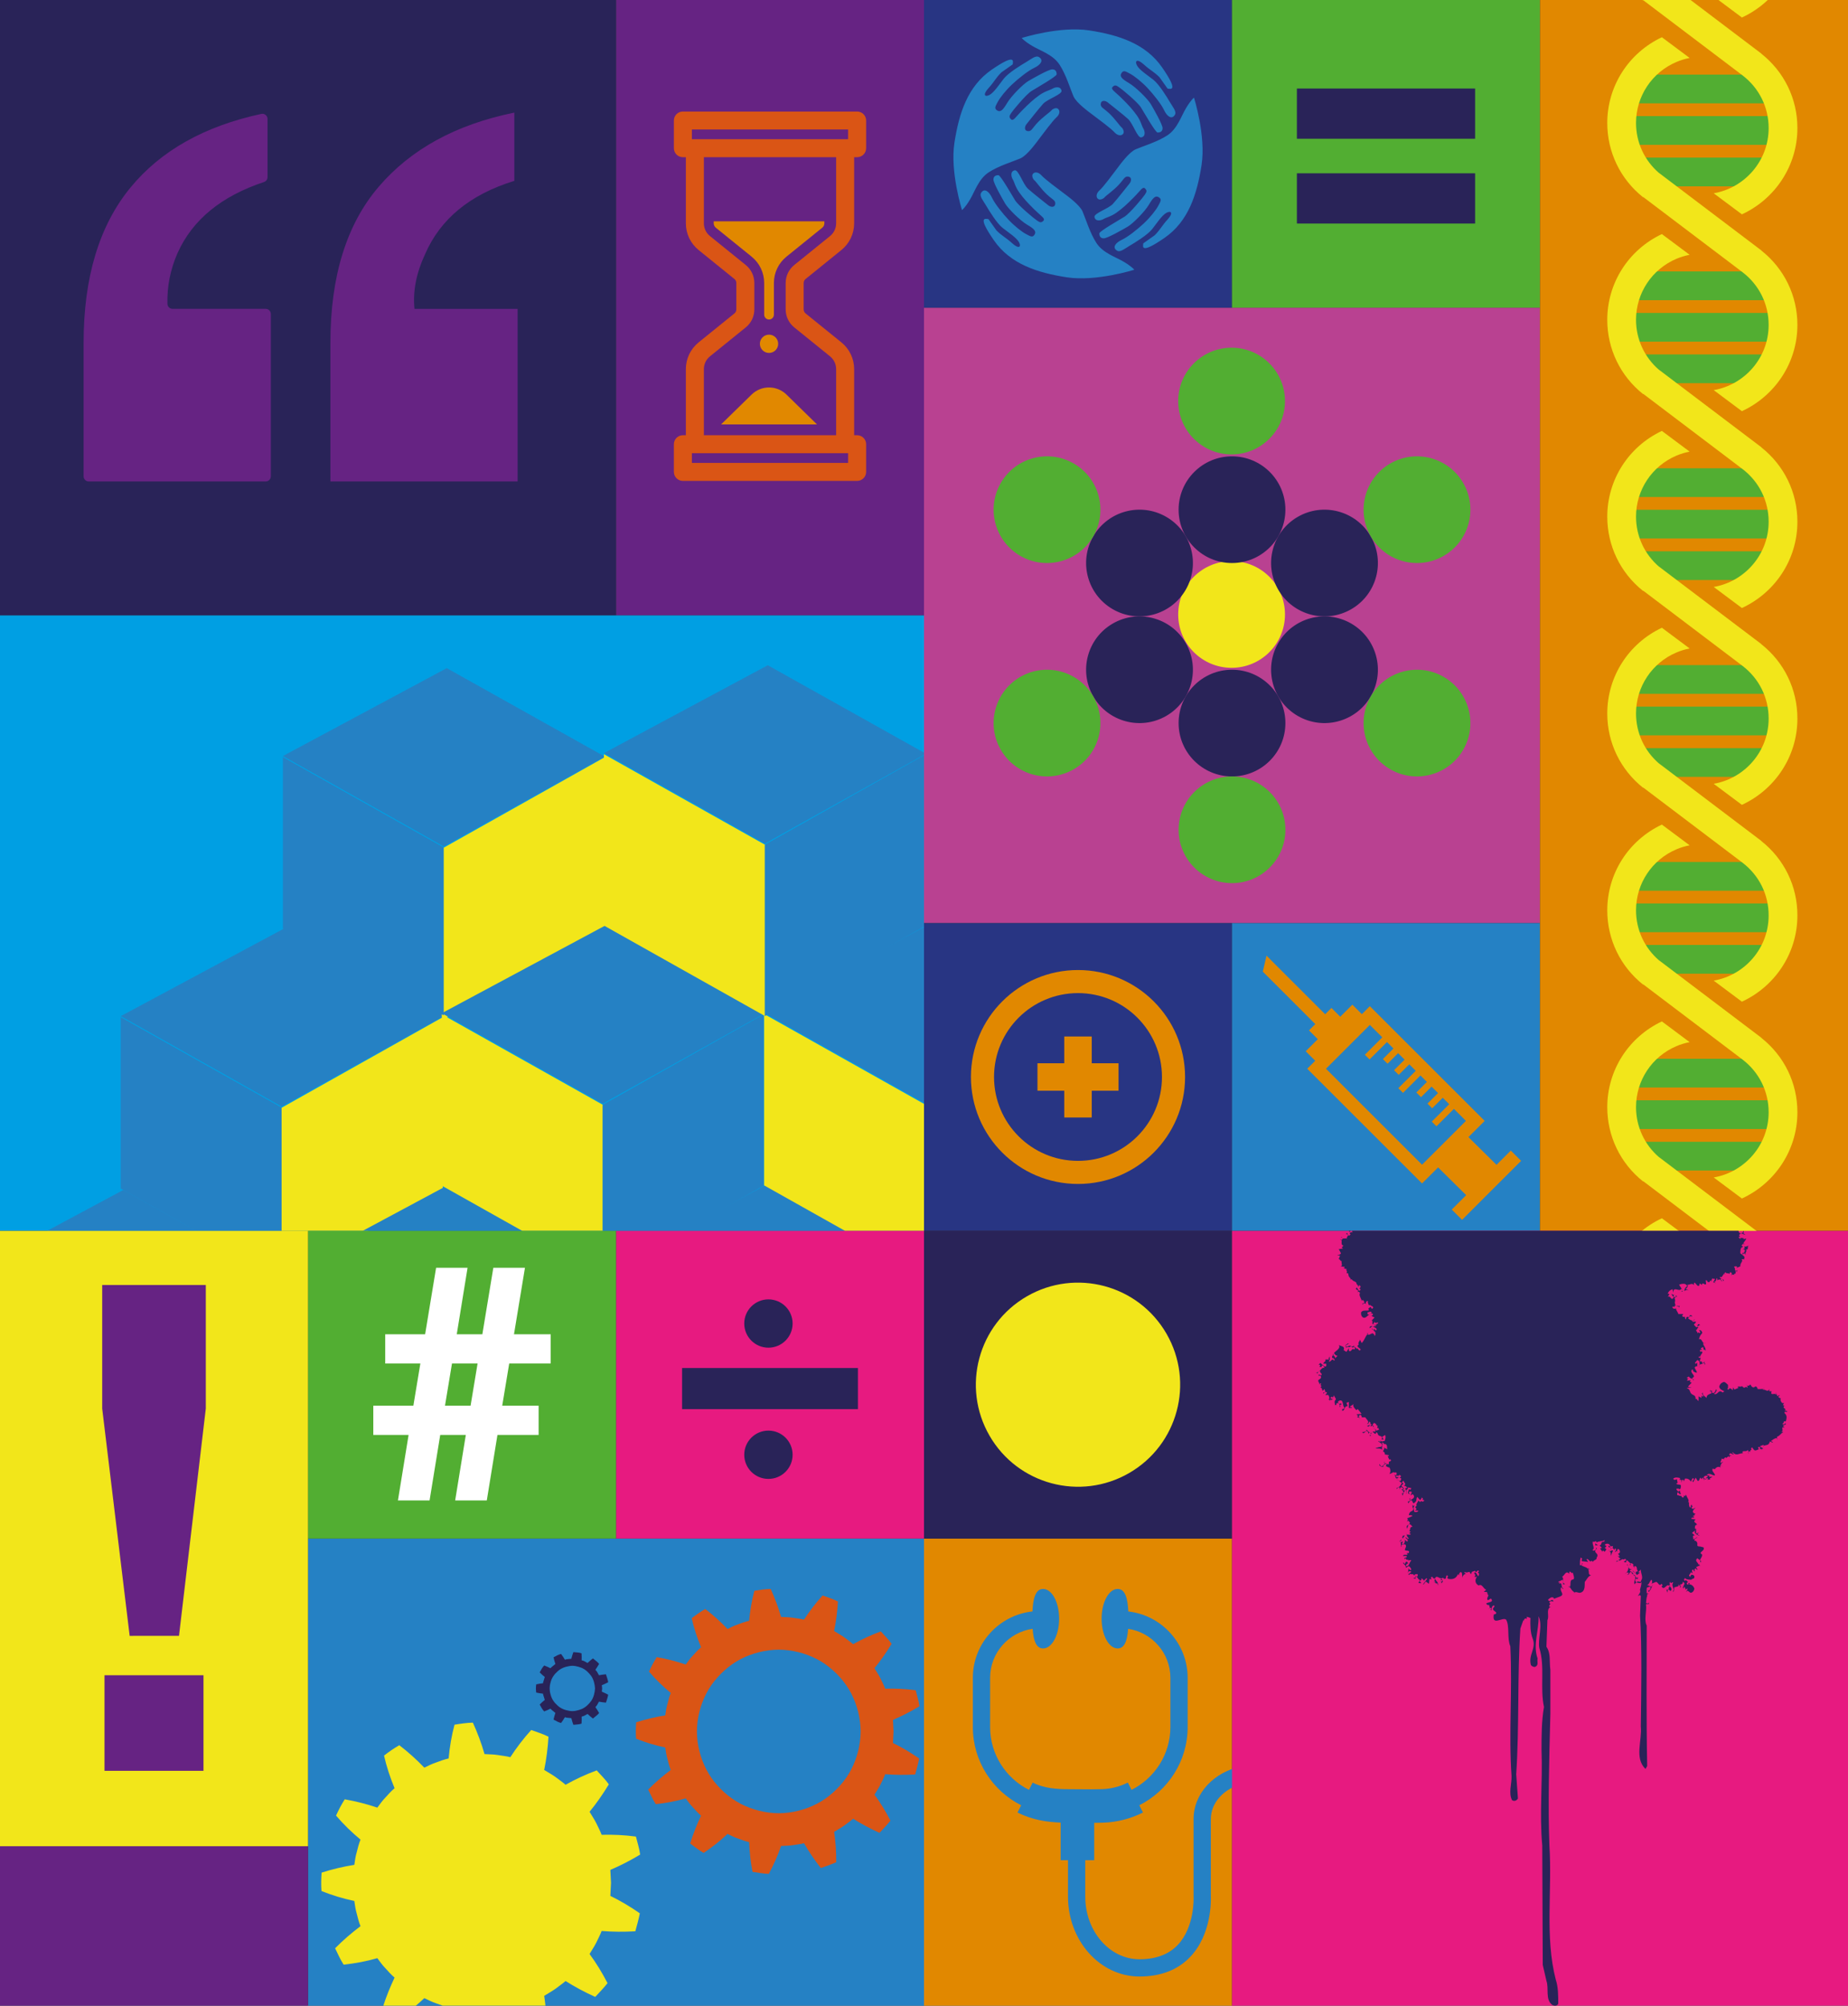
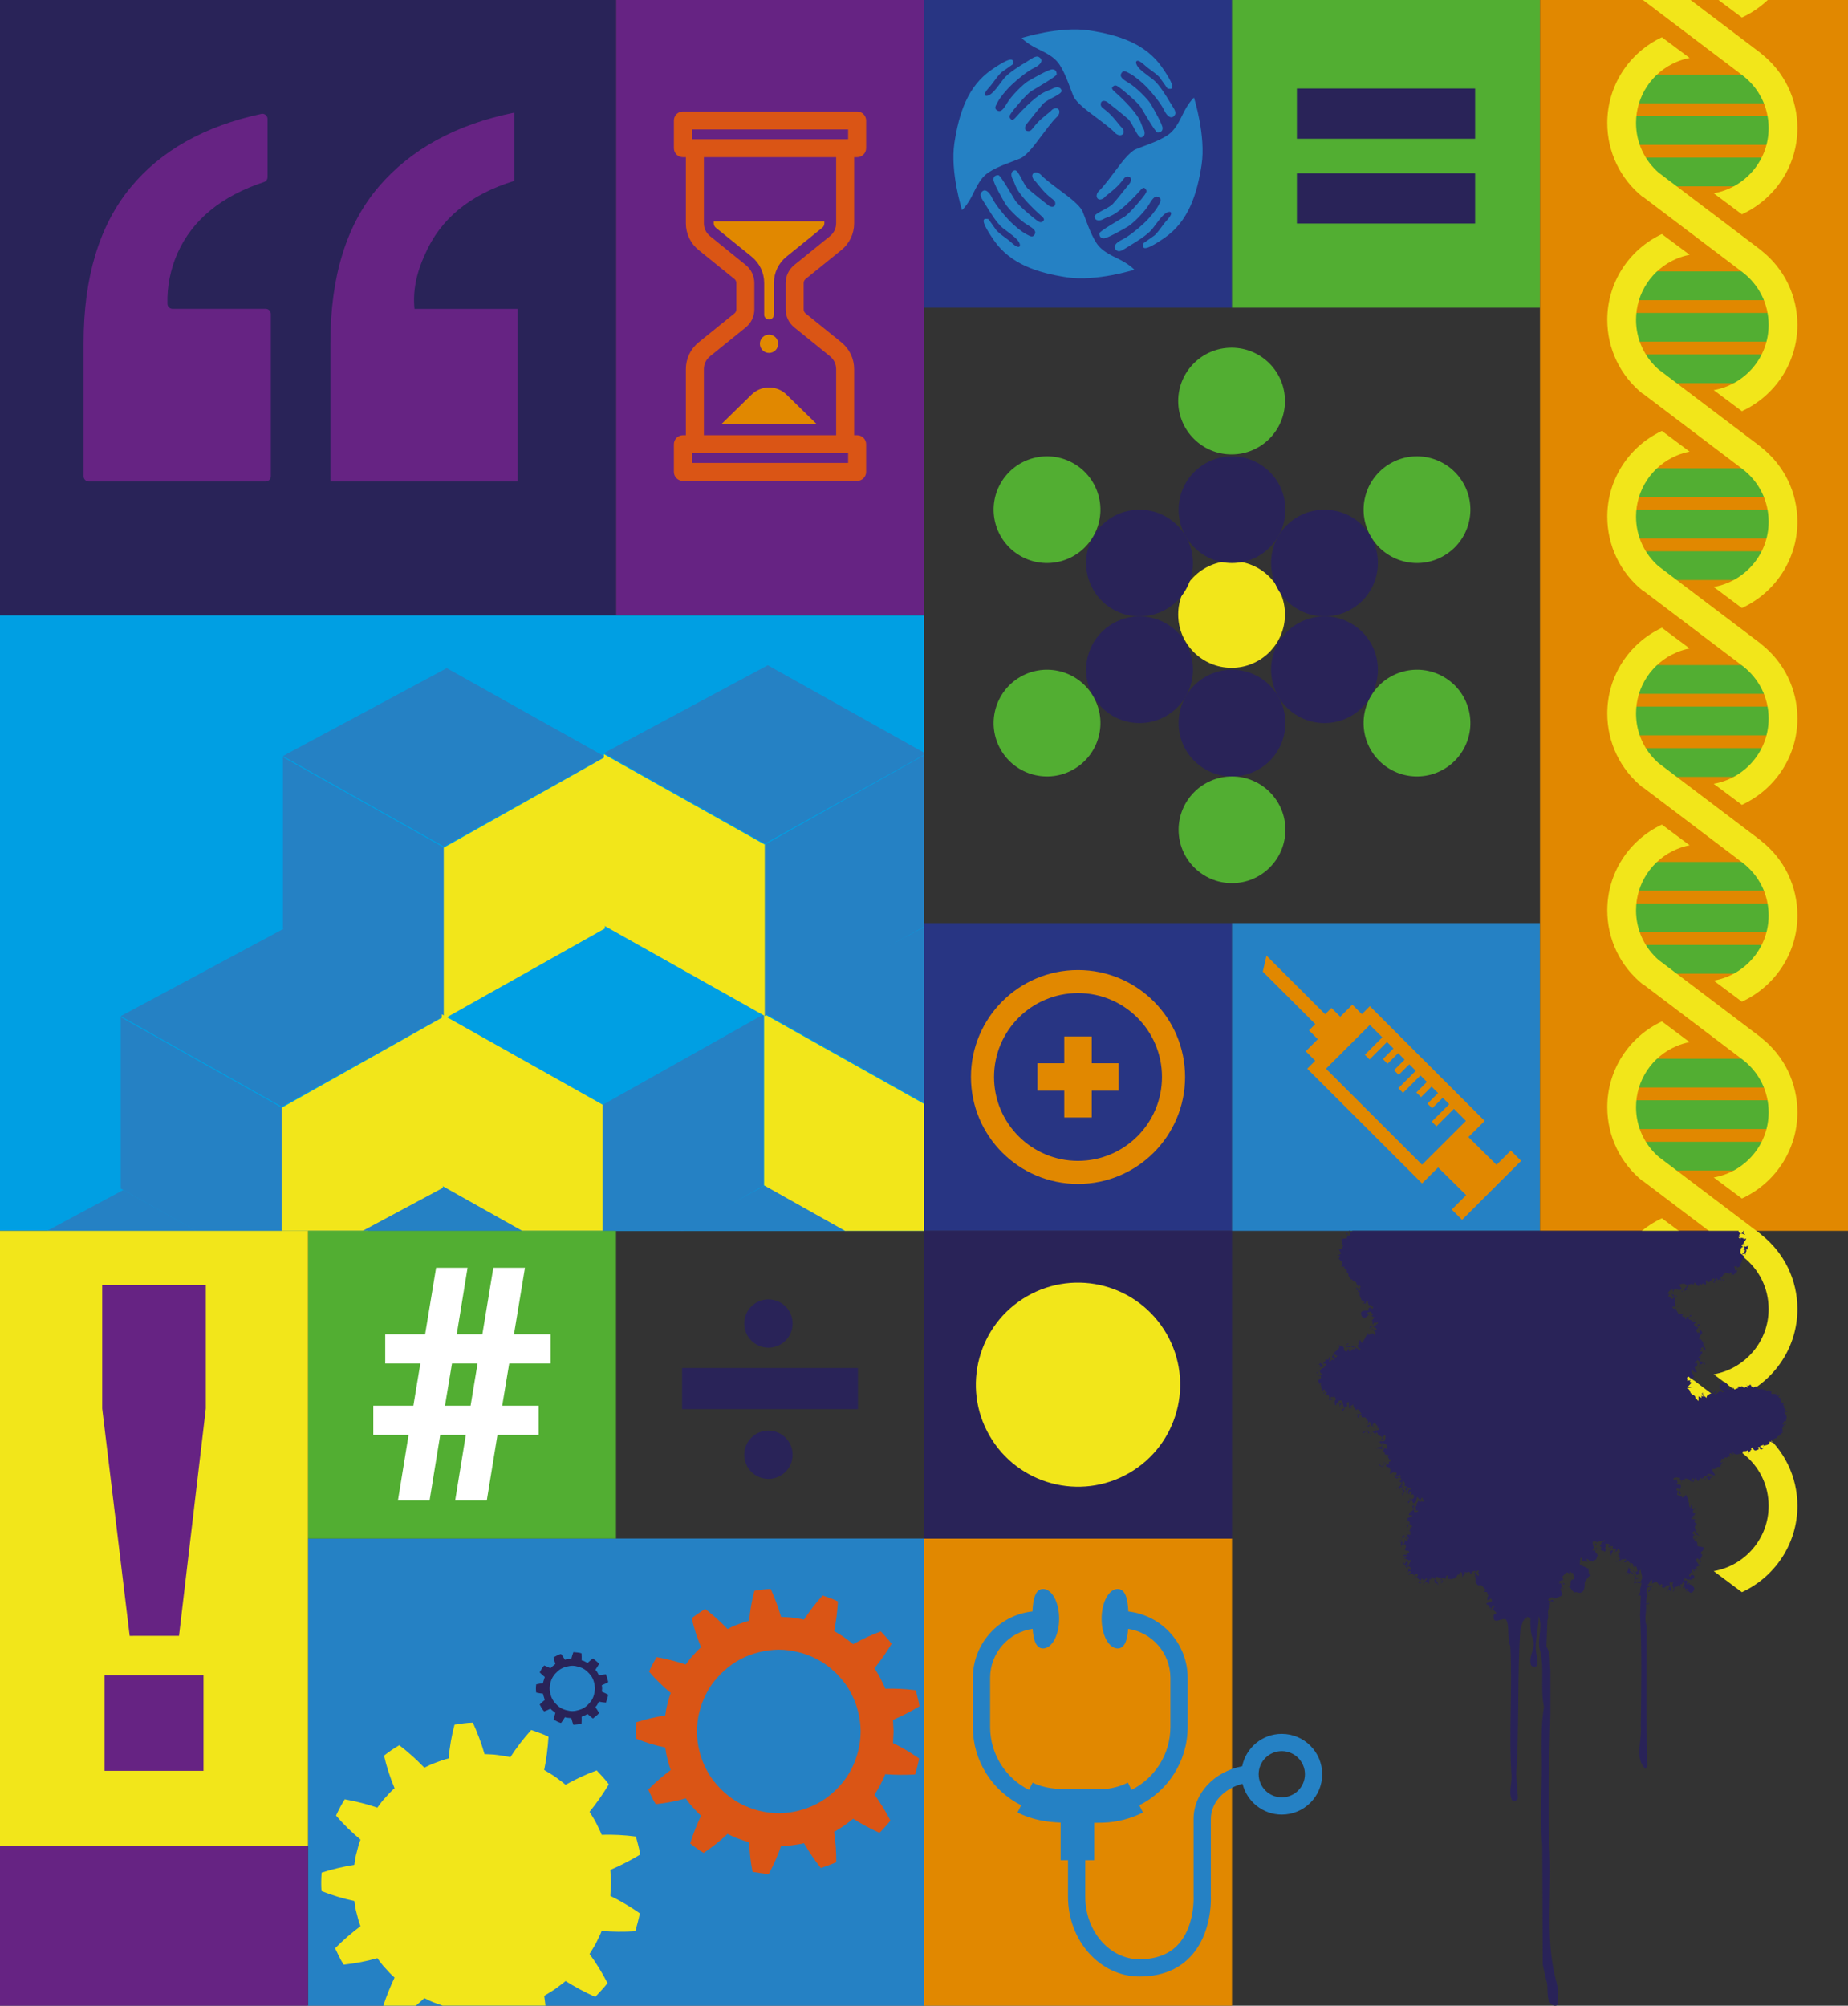
<svg xmlns="http://www.w3.org/2000/svg" xmlns:ns1="http://sodipodi.sourceforge.net/DTD/sodipodi-0.dtd" xmlns:ns2="http://www.inkscape.org/namespaces/inkscape" width="596" height="646.678" viewBox="0 0 596 646.678" version="1.1" xml:space="preserve" style="clip-rule:evenodd;fill-rule:evenodd;stroke-linejoin:round;stroke-miterlimit:2" id="svg197" ns1:docname="header.svg" ns2:version="0.92.3 (2405546, 2018-03-11)">
  <rect x="0" y="0" width="596" height="646.678" fill="#333333" stroke="none" />
  <defs id="defs201" />
  <ns1:namedview pagecolor="#ffffff" bordercolor="#666666" borderopacity="1" objecttolerance="10" gridtolerance="10" guidetolerance="10" ns2:pageopacity="0" ns2:pageshadow="2" ns2:window-width="716" ns2:window-height="480" id="namedview199" showgrid="false" fit-margin-top="0" fit-margin-left="0" fit-margin-right="0" fit-margin-bottom="0" ns2:zoom="0.36476043" ns2:cx="298" ns2:cy="323.17826" ns2:window-x="0" ns2:window-y="0" ns2:window-maximized="0" ns2:current-layer="svg197" />
  <path d="M 298.001,198.426 V 99.213 0.001 h -99.334 v 198.425 z" style="fill:#662383;fill-rule:nonzero" id="path2" ns2:connector-curvature="0" />
  <path d="m 259.81,89.955 11.534,-9.327 c 2.622,-2.12 4.126,-5.269 4.126,-8.639 V 50.681 h 0.962 c 1.603,0 2.903,-1.298 2.903,-2.899 v -8.923 c 0,-1.602 -1.3,-2.9 -2.903,-2.9 h -56.196 c -1.603,0 -2.903,1.298 -2.903,2.9 v 8.923 c 0,1.601 1.3,2.899 2.903,2.899 h 0.962 v 21.308 c 0,3.37 1.504,6.519 4.126,8.639 l 11.533,9.327 c 0.393,0.317 0.618,0.787 0.618,1.291 v 8.516 c 0,0.504 -0.225,0.975 -0.617,1.292 l -11.534,9.326 c -2.622,2.121 -4.126,5.27 -4.126,8.64 v 21.307 h -0.962 c -1.603,0 -2.903,1.298 -2.903,2.9 v 8.923 c 0,1.601 1.3,2.9 2.903,2.9 h 56.196 c 1.603,0 2.903,-1.299 2.903,-2.9 v -8.923 c 0,-1.602 -1.3,-2.9 -2.903,-2.9 H 275.47 V 119.02 c 0,-3.37 -1.504,-6.519 -4.126,-8.64 l -11.534,-9.326 c -0.391,-0.317 -0.617,-0.788 -0.617,-1.292 v -8.516 c 0,-0.504 0.226,-0.974 0.617,-1.291 M 223.139,41.758 h 50.39 v 3.124 h -50.39 z m 50.39,107.492 h -50.39 v -3.124 h 50.39 z m -17.372,-43.689 11.533,9.326 c 1.254,1.015 1.974,2.521 1.974,4.133 v 21.307 h -42.66 V 119.02 c 0,-1.612 0.72,-3.118 1.974,-4.132 l 11.534,-9.327 c 1.76,-1.423 2.769,-3.537 2.769,-5.799 v -8.516 c 0,-2.261 -1.009,-4.375 -2.769,-5.798 l -11.534,-9.327 c -1.255,-1.014 -1.974,-2.52 -1.974,-4.132 V 50.681 h 42.66 v 21.308 c 0,1.612 -0.72,3.118 -1.973,4.132 l -11.535,9.327 c -1.76,1.423 -2.769,3.537 -2.769,5.798 v 8.516 c 0,2.262 1.009,4.376 2.77,5.799" style="fill:#da5515;fill-rule:nonzero" id="path4" ns2:connector-curvature="0" />
  <path d="m 250.974,110.849 c 0,-1.628 -1.321,-2.948 -2.951,-2.948 -1.63,0 -2.952,1.32 -2.952,2.948 0,1.628 1.322,2.948 2.952,2.948 1.63,0 2.951,-1.32 2.951,-2.948" style="fill:#e18800;fill-rule:nonzero" id="path6" ns2:connector-curvature="0" />
  <path d="m 265.188,73.417 c 0.433,-0.35 0.68,-0.871 0.68,-1.428 v -0.623 h -35.69 v 0.623 c 0,0.557 0.248,1.078 0.681,1.428 l 11.534,9.327 c 2.58,2.087 4.061,5.186 4.061,8.503 v 10.206 c 0,0.865 0.702,1.567 1.569,1.567 0.866,0 1.569,-0.702 1.569,-1.567 V 91.247 c 0,-3.317 1.479,-6.416 4.061,-8.503 l 11.534,-9.327 z" style="fill:#e18800;fill-rule:nonzero" id="path8" ns2:connector-curvature="0" />
  <path d="m 242.397,127.222 -9.848,9.626 h 30.949 l -9.848,-9.626 c -3.127,-3.056 -8.126,-3.056 -11.253,0" style="fill:#e18800;fill-rule:nonzero" id="path10" ns2:connector-curvature="0" />
  <rect x="0" y="0.001" width="198.667" height="198.425" style="fill:#292358" id="rect12" />
-   <rect x="298.001" y="99.214" width="198.667" height="198.425" style="fill:#b94191" id="rect14" />
  <rect x="298.001" y="0" width="99.334" height="99.213" style="fill:#283583" id="rect16" />
  <rect x="397.333" y="0" width="99.334" height="99.213" style="fill:#52ae32" id="rect18" />
  <path d="M 99.333,198.426 H 0 V 396.852 H 298.001 V 198.426 Z" style="fill:#009fe3;fill-rule:nonzero" id="path20" ns2:connector-curvature="0" />
  <path d="m 219.449,396.852 h 53.866 l -26.362,-14.749 z" style="fill:#2581c4;fill-rule:nonzero" id="path22" ns2:connector-curvature="0" />
  <path d="m 246.407,326.578 51.594,28.997 v -56.664 z" style="fill:#2581c4;fill-rule:nonzero" id="path24" ns2:connector-curvature="0" />
  <path d="m 246.402,382.176 26.124,14.676 h 25.475 v -40.93 l -51.599,-28.99 z" style="fill:#f2e61a;fill-rule:nonzero" id="path26" ns2:connector-curvature="0" />
  <path d="m 15.193,396.852 h 48.16 l -23.57,-13.187 z" style="fill:#2581c4;fill-rule:nonzero" id="path28" ns2:connector-curvature="0" />
  <path d="m 38.953,327.62 51.9,29.168 51.942,-28.968 -51.003,-28.536 z" style="fill:#2581c4;fill-rule:nonzero" id="path30" ns2:connector-curvature="0" />
  <path d="m 38.949,383.217 24.27,13.635 h 27.706 v -39.678 l -51.976,-29.2 z" style="fill:#2581c4;fill-rule:nonzero" id="path32" ns2:connector-curvature="0" />
  <path d="m 90.819,357.174 v 39.678 h 27.706 l 24.27,-13.635 v -55.243 z" style="fill:#f2e61a;fill-rule:nonzero" id="path34" ns2:connector-curvature="0" />
  <path d="m 91.245,243.761 51.899,29.168 51.942,-28.968 -51.003,-28.536 z" style="fill:#2581c4;fill-rule:nonzero" id="path36" ns2:connector-curvature="0" />
  <path d="m 91.24,299.358 51.975,29.201 v -55.244 l -51.975,-29.2 0.001,55.243 z" style="fill:#2581c4;fill-rule:nonzero" id="path38" ns2:connector-curvature="0" />
  <path d="m 143.111,273.314 v 55.244 l 51.975,-29.201 v -55.243 z" style="fill:#f2e61a;fill-rule:nonzero" id="path40" ns2:connector-curvature="0" />
  <path d="m 116.978,396.852 h 51.583 l -25.245,-14.124 z" style="fill:#2581c4;fill-rule:nonzero" id="path42" ns2:connector-curvature="0" />
-   <path d="m 142.486,326.682 51.898,29.168 51.943,-28.968 -51.003,-28.535 -52.839,28.335 z" style="fill:#2581c4;fill-rule:nonzero" id="path44" ns2:connector-curvature="0" />
  <path d="m 142.482,382.279 25.938,14.573 h 26.036 v -40.615 l -51.974,-29.201 z" style="fill:#f2e61a;fill-rule:nonzero" id="path46" ns2:connector-curvature="0" />
  <path d="m 194.352,356.237 v 40.615 h 26.036 l 25.939,-14.573 v -55.243 z" style="fill:#2581c4;fill-rule:nonzero" id="path48" ns2:connector-curvature="0" />
  <path d="m 194.777,242.823 51.899,29.168 51.325,-28.623 v -0.691 l -50.385,-28.189 z" style="fill:#2581c4;fill-rule:nonzero" id="path50" ns2:connector-curvature="0" />
  <path d="m 194.774,298.42 51.973,29.201 v -55.244 l -51.973,-29.2 z" style="fill:#f2e61a;fill-rule:nonzero" id="path52" ns2:connector-curvature="0" />
  <path d="m 246.644,272.376 v 55.244 l 51.357,-28.853 v -55.243 z" style="fill:#2581c4;fill-rule:nonzero" id="path54" ns2:connector-curvature="0" />
  <rect x="298.001" y="297.638" width="99.334" height="99.213" style="fill:#283583" id="rect56" />
  <rect x="397.333" y="297.638" width="99.334" height="99.213" style="fill:#2581c4" id="rect58" />
  <rect x="496.667" y="0.001" width="99.333" height="396.851" style="fill:#e18800;fill-rule:nonzero" id="rect60" />
  <path d="m 570.118,0.001 c -2.435,2.309 -5.249,4.224 -8.337,5.644 l -7.558,-5.644 z" style="fill:#f2e61a;fill-rule:nonzero" id="path62" ns2:connector-curvature="0" />
  <rect x="527.89" y="24.054" width="42.774" height="9.264" style="fill:#52ae32" id="rect64" />
  <rect x="525.317" y="37.437" width="45.347" height="9.264" style="fill:#52ae32" id="rect66" />
  <rect x="527.89" y="50.817" width="42.774" height="9.264" style="fill:#52ae32" id="rect68" />
  <rect x="527.89" y="87.516" width="42.774" height="9.266" style="fill:#52ae32" id="rect70" />
  <rect x="525.317" y="100.898" width="45.347" height="9.264" style="fill:#52ae32" id="rect72" />
  <rect x="527.89" y="114.281" width="42.774" height="9.264" style="fill:#52ae32" id="rect74" />
  <path d="m 579.681,104.759 c 0,-9.442 -4.248,-18.145 -11.646,-23.993 l 0.021,-0.027 -32.982,-24.961 -0.012,0.017 c -4.716,-4.07 -7.426,-9.89 -7.426,-16.141 0,-8.606 5.126,-16.331 13.061,-19.685 1.368,-0.579 2.784,-1.001 4.23,-1.28 l -8.952,-6.681 c -10.717,5.047 -17.614,15.73 -17.614,27.646 0,9.367 4.209,18.096 11.545,23.943 l 0.053,-0.07 32.025,24.237 v 0.003 c 5.349,4.081 8.422,10.273 8.422,16.992 0,10.528 -7.672,19.281 -17.718,21.024 l 9.093,6.79 c 10.543,-4.851 17.9,-15.478 17.9,-27.814" style="fill:#f2e61a;fill-rule:nonzero" id="path76" ns2:connector-curvature="0" />
  <rect x="527.89" y="150.982" width="42.774" height="9.264" style="fill:#52ae32" id="rect78" />
  <rect x="525.317" y="164.363" width="45.347" height="9.264" style="fill:#52ae32" id="rect80" />
  <rect x="527.89" y="177.745" width="42.774" height="9.264" style="fill:#52ae32" id="rect82" />
  <path d="m 579.681,168.223 c 0,-9.442 -4.248,-18.145 -11.646,-23.993 l 0.021,-0.03 -32.982,-24.961 -0.012,0.02 c -4.716,-4.07 -7.426,-9.89 -7.426,-16.141 0,-8.606 5.126,-16.331 13.061,-19.685 1.368,-0.579 2.784,-1.001 4.23,-1.28 l -8.952,-6.681 c -10.717,5.047 -17.614,15.73 -17.614,27.646 0,9.367 4.209,18.096 11.545,23.94 l 0.053,-0.067 32.025,24.24 c 5.349,4.081 8.422,10.276 8.422,16.992 0,10.528 -7.672,19.278 -17.718,21.024 l 9.093,6.79 c 10.543,-4.851 17.9,-15.478 17.9,-27.814" style="fill:#f2e61a;fill-rule:nonzero" id="path84" ns2:connector-curvature="0" />
  <rect x="527.89" y="214.446" width="42.774" height="9.264" style="fill:#52ae32" id="rect86" />
  <rect x="525.317" y="227.827" width="45.347" height="9.264" style="fill:#52ae32" id="rect88" />
  <rect x="527.89" y="241.211" width="42.774" height="9.264" style="fill:#52ae32" id="rect90" />
  <path d="m 579.681,231.688 c 0,-9.442 -4.248,-18.145 -11.646,-23.993 l 0.021,-0.03 -32.982,-24.958 -0.012,0.017 c -4.716,-4.07 -7.426,-9.89 -7.426,-16.141 0,-8.606 5.126,-16.331 13.061,-19.683 1.368,-0.581 2.784,-1.003 4.23,-1.282 l -8.952,-6.681 c -10.717,5.047 -17.614,15.73 -17.614,27.646 0,9.367 4.209,18.096 11.545,23.943 l 0.053,-0.07 32.025,24.237 v 0.003 c 5.349,4.081 8.422,10.276 8.422,16.992 0,10.528 -7.672,19.278 -17.718,21.024 l 9.093,6.79 c 10.543,-4.851 17.9,-15.478 17.9,-27.814" style="fill:#f2e61a;fill-rule:nonzero" id="path92" ns2:connector-curvature="0" />
  <rect x="527.89" y="277.912" width="42.774" height="9.264" style="fill:#52ae32" id="rect94" />
  <rect x="525.317" y="291.291" width="45.347" height="9.264" style="fill:#52ae32" id="rect96" />
  <rect x="527.89" y="304.674" width="42.774" height="9.264" style="fill:#52ae32" id="rect98" />
  <path d="m 579.681,295.152 c 0,-9.442 -4.248,-18.145 -11.646,-23.993 l 0.021,-0.03 -32.982,-24.958 -0.012,0.017 c -4.716,-4.07 -7.426,-9.89 -7.426,-16.141 0,-8.606 5.126,-16.331 13.061,-19.683 1.368,-0.581 2.784,-1.003 4.23,-1.282 l -8.952,-6.681 c -10.717,5.047 -17.614,15.73 -17.614,27.646 0,9.367 4.209,18.096 11.545,23.943 l 0.053,-0.07 32.025,24.237 v 0.003 c 5.349,4.081 8.422,10.276 8.422,16.992 0,10.528 -7.672,19.278 -17.718,21.024 l 9.093,6.79 c 10.543,-4.851 17.9,-15.478 17.9,-27.814" style="fill:#f2e61a;fill-rule:nonzero" id="path100" ns2:connector-curvature="0" />
  <rect x="527.89" y="341.372" width="42.774" height="9.264" style="fill:#52ae32" id="rect102" />
  <rect x="525.317" y="354.756" width="45.347" height="9.264" style="fill:#52ae32" id="rect104" />
  <rect x="527.89" y="368.139" width="42.774" height="9.264" style="fill:#52ae32" id="rect106" />
  <path d="m 579.681,358.616 c 0,-9.442 -4.248,-18.145 -11.646,-23.993 l 0.021,-0.03 -32.982,-24.958 -0.012,0.017 c -4.716,-4.069 -7.426,-9.89 -7.426,-16.141 0,-8.606 5.126,-16.331 13.061,-19.685 1.368,-0.578 2.784,-1.001 4.23,-1.28 l -8.952,-6.681 c -10.717,5.047 -17.614,15.73 -17.614,27.646 0,9.367 4.209,18.096 11.545,23.943 l 0.053,-0.07 32.025,24.237 v 0.003 c 5.349,4.081 8.422,10.276 8.422,16.992 0,10.528 -7.672,19.278 -17.718,21.024 l 9.093,6.79 c 10.543,-4.851 17.9,-15.478 17.9,-27.814" style="fill:#f2e61a;fill-rule:nonzero" id="path108" ns2:connector-curvature="0" />
  <path d="m 579.681,422.08 c 0,-9.442 -4.248,-18.145 -11.646,-23.993 l 0.021,-0.03 -32.982,-24.958 -0.012,0.017 c -4.716,-4.07 -7.426,-9.89 -7.426,-16.141 0,-8.606 5.126,-16.331 13.061,-19.685 1.368,-0.578 2.784,-1.001 4.23,-1.28 l -8.952,-6.681 c -10.717,5.047 -17.614,15.73 -17.614,27.646 0,9.367 4.209,18.096 11.545,23.943 l 0.053,-0.07 32.025,24.237 v 0.003 c 5.349,4.081 8.422,10.273 8.422,16.992 0,10.528 -7.672,19.278 -17.718,21.024 l 9.093,6.79 c 10.543,-4.851 17.9,-15.478 17.9,-27.814" style="fill:#f2e61a;fill-rule:nonzero" id="path110" ns2:connector-curvature="0" />
  <path d="m 579.681,485.544 c 0,-9.445 -4.248,-18.145 -11.646,-23.993 l 0.021,-0.03 -32.982,-24.961 -0.012,0.02 c -4.716,-4.07 -7.426,-9.89 -7.426,-16.141 0,-8.606 5.126,-16.331 13.061,-19.685 1.368,-0.579 2.784,-1.001 4.23,-1.28 l -8.952,-6.681 c -10.717,5.047 -17.614,15.73 -17.614,27.646 0,9.367 4.209,18.096 11.545,23.94 l 0.053,-0.067 32.025,24.237 v 0.003 c 5.349,4.081 8.422,10.273 8.422,16.992 0,10.528 -7.672,19.278 -17.718,21.024 l 9.093,6.787 c 10.543,-4.848 17.9,-15.475 17.9,-27.811" style="fill:#f2e61a;fill-rule:nonzero" id="path112" ns2:connector-curvature="0" />
  <rect x="298.001" y="496.064" width="99.333" height="150.614" style="fill:#e18800" id="rect114" />
  <path d="m 413.393,579.502 c -4.116,0 -7.463,-3.344 -7.463,-7.454 0,-4.11 3.348,-7.454 7.463,-7.454 4.115,0 7.463,3.344 7.463,7.454 0,4.11 -3.348,7.454 -7.463,7.454 m 0,-20.47 c -6.302,0 -11.574,4.491 -12.774,10.438 -8.953,1.707 -15.678,8.687 -15.678,17.018 v 25.061 l 0.005,0.144 c 0.005,0.095 0.408,9.608 -5.124,15.414 -2.91,3.054 -7.062,4.603 -12.34,4.603 -9.636,0 -17.474,-9.054 -17.474,-20.183 v -11.764 h 2.885 v -12.035 c 0.992,-0.008 1.988,-0.023 2.986,-0.058 4.405,-0.158 8.812,-1.291 12.745,-3.276 l -1.183,-2.34 c 9.235,-4.648 15.589,-14.203 15.589,-25.218 v -15.865 c 0,-11.058 -8.387,-20.191 -19.14,-21.4 -0.19,-4.17 -0.996,-7.263 -3.424,-7.263 -2.863,0 -5.185,4.296 -5.185,9.595 0,5.299 2.322,9.594 5.185,9.594 2.243,0 3.101,-2.639 3.369,-6.327 7.7,1.148 13.625,7.796 13.625,15.801 v 15.865 c 0,8.85 -5.107,16.526 -12.53,20.256 l -1.189,-2.351 c -2.546,1.285 -5.398,2.019 -8.25,2.121 -2.381,0.085 -4.765,0.061 -7.287,0.036 -1.19,-0.012 -2.378,-0.023 -3.565,-0.023 -3.83,0 -7.885,-0.259 -11.598,-2.133 l -1.189,2.35 c -7.423,-3.73 -12.532,-11.406 -12.532,-20.256 v -15.865 c 0,-8.033 5.968,-14.698 13.707,-15.811 0.267,3.693 1.125,6.337 3.37,6.337 2.865,0 5.185,-4.295 5.185,-9.594 0,-5.299 -2.32,-9.595 -5.185,-9.595 -2.426,0 -3.232,3.088 -3.422,7.253 -10.794,1.171 -19.223,10.324 -19.223,21.41 v 15.865 c 0,11.014 6.353,20.569 15.589,25.218 l -1.185,2.34 c 4.778,2.412 9.594,3.089 13.909,3.25 v 12.119 h 2.374 v 11.764 c 0,14.196 10.338,25.745 23.044,25.745 6.88,0 12.4,-2.141 16.405,-6.364 6.936,-7.313 6.671,-18.256 6.623,-19.423 v -24.997 c 0,-5.353 4.315,-9.886 10.223,-11.356 1.39,5.693 6.537,9.932 12.658,9.932 7.187,0 13.033,-5.839 13.033,-13.016 0,-7.177 -5.846,-13.016 -13.033,-13.016" style="fill:#2581c4;fill-rule:nonzero" id="path116" ns2:connector-curvature="0" />
  <rect x="297.999" y="396.851" width="99.334" height="99.213" style="fill:#292358" id="rect118" />
  <rect x="99.333" y="496.064" width="198.668" height="150.614" style="fill:#2581c4" id="rect120" />
  <path d="m 225.563,551.948 c 1.018,-4.1 2.982,-8 5.865,-11.148 2.826,-3.177 6.394,-5.726 10.386,-7.17 3.952,-1.463 8.299,-2.109 12.542,-1.526 4.208,0.548 8.29,2.029 11.792,4.457 3.458,2.461 6.43,5.685 8.387,9.455 1.942,3.774 2.993,7.964 3.033,12.243 -0.04,4.278 -1.091,8.467 -3.033,12.241 -1.956,3.771 -4.929,6.995 -8.387,9.455 -3.502,2.429 -7.584,3.91 -11.792,4.457 -4.242,0.583 -8.59,-0.062 -12.542,-1.526 -3.992,-1.443 -7.56,-3.992 -10.386,-7.169 -2.883,-3.147 -4.847,-7.048 -5.865,-11.148 -1.055,-4.093 -1.055,-8.529 0,-12.621 m -11.009,11.488 c 0.185,1.231 0.346,2.466 0.705,3.662 0.301,1.208 0.601,2.416 1.074,3.57 -2.51,1.893 -5.055,4.056 -7.283,6.335 0.774,1.59 1.481,3.219 2.449,4.702 3.334,-0.372 6.489,-0.952 9.654,-1.866 0.751,0.992 1.459,2.02 2.335,2.909 0.832,0.927 1.659,1.857 2.614,2.66 -1.347,2.847 -2.589,5.928 -3.51,8.983 1.415,1.058 2.803,2.157 4.347,3.03 2.777,-1.863 5.313,-3.85 7.691,-6.121 1.123,0.539 2.231,1.114 3.421,1.495 1.167,0.436 2.331,0.879 3.553,1.142 0.135,3.138 0.474,6.455 1.087,9.587 1.75,0.244 3.494,0.624 5.261,0.652 1.584,-2.983 2.899,-5.861 3.945,-8.985 1.242,-0.092 2.494,-0.058 3.725,-0.257 1.226,-0.216 2.477,-0.308 3.68,-0.632 1.579,2.726 3.388,5.4 5.417,7.995 1.669,-0.584 3.356,-1.147 4.974,-1.862 0.022,-3.376 -0.191,-6.616 -0.682,-9.792 1.055,-0.66 2.151,-1.26 3.172,-1.97 0.982,-0.763 2.03,-1.448 2.958,-2.278 2.667,1.676 5.511,3.201 8.511,4.558 1.203,-1.29 2.436,-2.562 3.529,-3.947 -1.55,-3 -3.231,-5.763 -5.152,-8.36 0.629,-1.073 1.335,-2.104 1.897,-3.213 0.517,-1.131 1.14,-2.217 1.564,-3.387 3.143,0.248 6.373,0.278 9.663,0.083 0.469,-1.703 0.952,-3.414 1.29,-5.147 -2.767,-1.934 -5.587,-3.6 -8.454,-4.997 l 0.19,-3.726 -0.19,-3.727 c 2.892,-1.235 5.741,-2.7 8.55,-4.392 -0.232,-1.754 -0.798,-3.446 -1.214,-5.164 -3.303,-0.447 -6.65,-0.595 -9.835,-0.505 -0.425,-1.169 -1.047,-2.256 -1.564,-3.388 -0.562,-1.109 -1.268,-2.139 -1.897,-3.212 2.019,-2.466 3.821,-5.064 5.522,-7.872 -1.014,-1.451 -2.309,-2.671 -3.473,-3.995 -3.13,1.14 -6.159,2.562 -8.938,4.118 -0.927,-0.83 -1.975,-1.514 -2.958,-2.278 -1.02,-0.709 -2.116,-1.31 -3.172,-1.969 0.64,-3.106 1.036,-6.256 1.238,-9.53 -1.577,-0.811 -3.295,-1.3 -4.947,-1.933 -2.244,2.46 -4.264,5.132 -5.999,7.802 -1.204,-0.324 -2.455,-0.415 -3.68,-0.631 -1.231,-0.199 -2.484,-0.165 -3.725,-0.257 -0.882,-3.126 -1.993,-6.021 -3.336,-9.018 -1.765,0.034 -3.516,0.307 -5.264,0.59 -0.857,3.156 -1.404,6.483 -1.694,9.682 -1.221,0.263 -2.386,0.706 -3.553,1.142 -1.19,0.381 -2.297,0.957 -3.42,1.496 -2.226,-2.333 -4.605,-4.461 -7.167,-6.439 -1.541,0.876 -2.986,1.891 -4.382,2.979 0.722,3.199 1.78,6.375 3.02,9.351 -0.954,0.804 -1.781,1.733 -2.613,2.66 -0.877,0.889 -1.584,1.917 -2.336,2.909 -3.057,-1.039 -6.137,-1.815 -9.334,-2.39 -0.965,1.486 -1.762,3.064 -2.504,4.672 2.119,2.501 4.541,4.832 7.019,6.889 -0.474,1.155 -0.773,2.363 -1.074,3.571 -0.36,1.195 -0.52,2.431 -0.705,3.662 -3.181,0.506 -6.316,1.251 -9.378,2.231 -0.12,1.76 -0.174,3.521 -0.031,5.281 3.086,1.223 6.193,2.174 9.409,2.842" style="fill:#da5515;fill-rule:nonzero" id="path122" ns2:connector-curvature="0" />
  <path d="m 177.597,542.347 c 0.327,-1.353 1.178,-2.54 2.216,-3.448 1.014,-0.97 2.373,-1.487 3.729,-1.703 1.382,-0.3 2.797,0.085 4.07,0.565 1.284,0.56 2.312,1.568 3.115,2.69 0.769,1.177 1.08,2.557 1.175,3.944 -0.095,1.388 -0.406,2.767 -1.175,3.944 -0.803,1.123 -1.83,2.131 -3.115,2.691 -1.272,0.481 -2.687,0.865 -4.07,0.565 -1.356,-0.216 -2.715,-0.732 -3.729,-1.703 -1.038,-0.907 -1.889,-2.095 -2.216,-3.448 -0.424,-1.318 -0.424,-2.778 0,-4.097 m -2.466,3.728 c 0.004,0.355 0.18,0.676 0.261,1.016 l 0.313,1.004 c -0.58,0.456 -1.117,0.944 -1.646,1.477 0.41,0.791 0.832,1.575 1.443,2.229 0.71,-0.264 1.392,-0.563 2.043,-0.895 0.203,0.291 0.496,0.493 0.763,0.719 l 0.813,0.67 c -0.254,0.716 -0.434,1.4 -0.594,2.137 0.779,0.431 1.55,0.884 2.424,1.096 0.455,-0.606 0.868,-1.228 1.237,-1.861 0.329,0.129 0.675,0.178 1.029,0.199 l 1.047,0.106 c 0.175,0.744 0.395,1.466 0.659,2.146 0.877,-0.122 1.789,-0.073 2.63,-0.389 0.053,-0.761 0.063,-1.513 0.029,-2.25 0.329,-0.124 0.689,-0.164 0.985,-0.363 l 0.926,-0.501 c 0.539,0.513 1.132,1.023 1.734,1.47 0.669,-0.577 1.432,-1.068 1.993,-1.758 -0.369,-0.669 -0.769,-1.308 -1.198,-1.912 0.209,-0.28 0.48,-0.518 0.636,-0.833 l 0.503,-0.926 c 0.735,0.143 1.492,0.247 2.261,0.308 0.254,-0.848 0.599,-1.686 0.727,-2.561 -0.677,-0.365 -1.363,-0.684 -2.054,-0.961 l 0.105,-1.047 -0.105,-1.047 c 0.691,-0.276 1.377,-0.596 2.054,-0.96 -0.128,-0.875 -0.473,-1.713 -0.727,-2.562 -0.769,0.062 -1.526,0.165 -2.261,0.308 l -0.503,-0.925 c -0.157,-0.316 -0.427,-0.553 -0.636,-0.834 0.429,-0.603 0.829,-1.242 1.198,-1.912 -0.561,-0.689 -1.325,-1.18 -1.994,-1.758 -0.602,0.448 -1.194,0.958 -1.733,1.471 l -0.926,-0.502 c -0.296,-0.198 -0.657,-0.239 -0.985,-0.361 0.033,-0.738 0.024,-1.49 -0.03,-2.251 -0.841,-0.315 -1.753,-0.266 -2.63,-0.388 -0.263,0.679 -0.483,1.401 -0.658,2.146 l -1.048,0.105 c -0.353,0.021 -0.699,0.071 -1.029,0.2 -0.369,-0.633 -0.781,-1.255 -1.237,-1.862 -0.874,0.213 -1.644,0.666 -2.424,1.096 0.161,0.738 0.34,1.421 0.594,2.138 l -0.812,0.669 c -0.268,0.226 -0.56,0.428 -0.763,0.719 -0.652,-0.332 -1.335,-0.631 -2.043,-0.895 -0.611,0.655 -1.034,1.438 -1.443,2.23 0.528,0.533 1.066,1.019 1.646,1.477 l -0.314,1.004 c -0.081,0.34 -0.257,0.66 -0.26,1.016 -0.725,0.074 -1.456,0.191 -2.192,0.353 -0.141,0.884 -0.141,1.767 0,2.651 0.736,0.163 1.467,0.28 2.192,0.354" style="fill:#292358;fill-rule:nonzero" id="path124" ns2:connector-curvature="0" />
-   <rect x="198.667" y="396.851" width="99.334" height="99.213" style="fill:#e71a80" id="rect126" />
  <rect x="99.333" y="396.851" width="99.334" height="99.213" style="fill:#52ae32" id="rect128" />
  <path d="M 0,396.852 V 595.277 H 99.333 V 496.064 396.852 Z" style="fill:#f2e61a;fill-rule:nonzero" id="path130" ns2:connector-curvature="0" />
  <rect x="0" y="595.276" width="99.333" height="51.402" style="fill:#662383" id="rect132" />
  <path d="m 322.938,23.353 c -1.868,1.866 -2.168,2.901 -4.136,5.064 -2.003,2.199 -1.127,2.983 0.341,2.183 1.468,-0.799 3.128,-3.382 4.596,-5.248 1.468,-1.866 5.604,-4.398 7.205,-5.331 1.601,-0.933 3.069,-2.266 4.137,-1.616 1.656,1.007 0.466,2.549 -1.535,3.482 -2.002,0.933 -5.151,3.465 -7.139,5.331 -1.988,1.866 -3.903,4.247 -4.671,5.73 -0.66,1.279 -1.2,2 -0.133,2.666 1.068,0.666 1.868,-0.133 3.203,-2.399 1.334,-2.266 5.203,-6.131 6.804,-7.063 1.602,-0.933 6.566,-3.785 7.767,-3.785 1.201,0 1.413,0.937 1.413,1.603 0,0.666 -6.382,4.308 -8.116,5.374 -1.735,1.066 -6.134,6.403 -6.534,7.069 -0.4,0.667 -0.933,1.2 -0.133,1.999 0.801,0.8 1.398,-0.533 3.635,-2.798 2.236,-2.266 3.703,-3.599 5.572,-4.931 1.868,-1.333 3.411,-1.594 4.212,-2.088 0.801,-0.494 2.593,-0.911 2.926,0.622 0.268,1.228 -4.47,2.665 -5.938,4.264 -1.468,1.6 -4.669,5.731 -5.337,6.531 -0.667,0.799 -0.8,2.132 0.4,2.265 1.202,0.133 1.335,-0.799 3.07,-2.665 1.734,-1.866 4.269,-3.598 4.536,-3.998 0.267,-0.4 1.468,-1.066 2.135,-0.533 0.667,0.533 0.667,1.732 -0.534,2.798 -1.2,1.067 -4.27,5.198 -5.47,6.797 -1.201,1.599 -4.003,5.464 -6.138,6.397 -2.135,0.933 -7.072,2.399 -10.274,4.531 -3.203,2.133 -4.404,6.131 -6.004,8.796 -1.602,2.666 -2.537,3.332 -2.537,3.332 0,0 -3.91,-12.285 -2.443,-21.747 1.468,-9.462 4.246,-18.167 11.984,-23.498 7.739,-5.331 6.938,-2.799 6.805,-1.733 z m -1.557,50.954 c 1.868,1.865 2.905,2.165 5.07,4.131 2.202,1.999 2.987,1.125 2.187,-0.342 -0.801,-1.465 -3.387,-3.123 -5.256,-4.589 -1.868,-1.466 -4.403,-5.597 -5.336,-7.197 -0.934,-1.599 -2.269,-3.065 -1.619,-4.131 1.008,-1.654 2.552,-0.466 3.486,1.533 0.934,1.999 3.469,5.143 5.338,7.13 1.868,1.986 4.252,3.898 5.738,4.664 1.28,0.661 2.001,1.2 2.668,0.133 0.667,-1.066 -0.133,-1.865 -2.402,-3.198 -2.268,-1.333 -6.138,-5.198 -7.072,-6.797 -0.934,-1.599 -3.789,-6.557 -3.789,-7.757 0,-1.199 0.938,-1.411 1.605,-1.411 0.668,0 4.313,6.375 5.38,8.107 1.068,1.732 6.411,6.125 7.079,6.525 0.667,0.4 1.2,0.933 2.001,0.133 0.8,-0.799 -0.533,-1.396 -2.802,-3.63 -2.269,-2.233 -3.603,-3.699 -4.937,-5.565 -1.335,-1.866 -1.595,-3.408 -2.09,-4.207 -0.495,-0.8 -0.912,-2.59 0.622,-2.923 1.231,-0.267 2.669,4.464 4.27,5.93 1.601,1.466 5.737,4.665 6.538,5.331 0.801,0.666 2.135,0.8 2.269,-0.4 0.133,-1.199 -0.801,-1.332 -2.669,-3.065 -1.869,-1.732 -3.603,-4.265 -4.003,-4.531 -0.401,-0.267 -1.067,-1.466 -0.534,-2.132 0.534,-0.667 1.735,-0.667 2.803,0.533 1.067,1.199 5.203,4.264 6.805,5.464 1.601,1.199 5.471,3.998 6.405,6.13 0.933,2.133 2.401,7.064 4.536,10.262 2.135,3.199 6.138,4.398 8.806,5.997 2.669,1.6 3.336,2.532 3.336,2.532 0,0 -12.299,3.907 -21.773,2.441 -9.474,-1.466 -18.19,-4.24 -23.527,-11.969 -5.338,-7.73 -2.803,-6.931 -1.735,-6.797 z m 51.016,1.555 c 1.868,-1.866 2.168,-2.902 4.136,-5.065 2.002,-2.199 1.126,-2.983 -0.341,-2.183 -1.468,0.8 -3.128,3.383 -4.596,5.248 -1.468,1.866 -5.604,4.398 -7.205,5.331 -1.602,0.933 -3.069,2.266 -4.137,1.617 -1.656,-1.007 -0.466,-2.55 1.535,-3.483 2.002,-0.932 5.15,-3.465 7.139,-5.33 1.988,-1.866 3.903,-4.248 4.669,-5.731 0.662,-1.279 1.202,-1.999 0.135,-2.665 -1.069,-0.667 -1.869,0.133 -3.203,2.398 -1.334,2.266 -5.204,6.131 -6.805,7.064 -1.601,0.933 -6.566,3.784 -7.766,3.784 -1.201,0 -1.413,-0.936 -1.413,-1.603 0,-0.666 6.382,-4.307 8.116,-5.373 1.735,-1.066 6.134,-6.404 6.534,-7.07 0.4,-0.666 0.933,-1.199 0.133,-1.999 -0.801,-0.8 -1.398,0.533 -3.635,2.799 -2.236,2.265 -3.704,3.598 -5.572,4.931 -1.868,1.332 -3.411,1.593 -4.212,2.087 -0.801,0.494 -2.593,0.911 -2.927,-0.621 -0.267,-1.229 4.471,-2.666 5.939,-4.265 1.467,-1.599 4.669,-5.731 5.337,-6.53 0.667,-0.8 0.8,-2.133 -0.4,-2.266 -1.202,-0.133 -1.335,0.8 -3.07,2.666 -1.734,1.865 -4.269,3.598 -4.537,3.998 -0.266,0.399 -1.467,1.066 -2.134,0.533 -0.667,-0.533 -0.667,-1.733 0.533,-2.799 1.201,-1.066 4.271,-5.198 5.471,-6.797 1.201,-1.599 4.003,-5.464 6.138,-6.397 2.135,-0.933 7.072,-2.399 10.274,-4.531 3.203,-2.132 4.403,-6.131 6.004,-8.796 1.602,-2.665 2.536,-3.332 2.536,-3.332 0,0 3.911,12.285 2.443,21.747 -1.467,9.463 -4.245,18.168 -11.983,23.499 -7.74,5.331 -6.939,2.798 -6.805,1.732 z m 1.557,-50.954 c -1.868,-1.866 -2.906,-2.166 -5.07,-4.132 -2.202,-1.999 -2.987,-1.124 -2.187,0.342 0.801,1.466 3.387,3.124 5.255,4.589 1.869,1.466 4.404,5.598 5.337,7.197 0.934,1.599 2.269,3.065 1.619,4.131 -1.008,1.654 -2.552,0.467 -3.486,-1.532 -0.934,-1.999 -3.47,-5.144 -5.338,-7.13 -1.868,-1.987 -4.252,-3.898 -5.738,-4.665 -1.28,-0.661 -2.001,-1.199 -2.668,-0.133 -0.668,1.066 0.133,1.866 2.402,3.198 2.268,1.333 6.137,5.198 7.071,6.797 0.935,1.6 3.79,6.558 3.79,7.757 0,1.2 -0.938,1.411 -1.605,1.411 -0.668,0 -4.313,-6.374 -5.38,-8.107 -1.068,-1.732 -6.411,-6.125 -7.079,-6.525 -0.667,-0.4 -1.2,-0.933 -2.001,-0.133 -0.8,0.8 0.533,1.397 2.802,3.63 2.269,2.234 3.602,3.7 4.937,5.566 1.335,1.865 1.595,3.407 2.09,4.207 0.495,0.799 0.912,2.589 -0.622,2.923 -1.231,0.267 -2.669,-4.465 -4.27,-5.931 -1.601,-1.466 -5.737,-4.664 -6.538,-5.331 -0.801,-0.666 -2.135,-0.799 -2.269,0.4 -0.133,1.2 0.801,1.333 2.669,3.065 1.868,1.733 3.602,4.265 4.003,4.531 0.4,0.267 1.067,1.466 0.534,2.133 -0.534,0.666 -1.736,0.666 -2.803,-0.533 -1.067,-1.2 -5.203,-4.265 -6.804,-5.464 -1.602,-1.2 -5.472,-3.999 -6.406,-6.131 -0.933,-2.132 -2.401,-7.063 -4.536,-10.262 -2.135,-3.198 -6.138,-4.398 -8.807,-5.997 -2.668,-1.599 -3.335,-2.532 -3.335,-2.532 0,0 12.299,-3.907 21.773,-2.441 9.474,1.466 18.189,4.24 23.527,11.97 5.337,7.729 2.802,6.93 1.735,6.797 z" style="fill:#2581c4;fill-rule:nonzero" id="path134" ns2:connector-curvature="0" />
  <path d="m 397.2,215.318 c 9.512,0 17.222,-7.701 17.222,-17.201 0,-9.5 -7.71,-17.201 -17.222,-17.201 -9.511,0 -17.222,7.701 -17.222,17.201 0,9.5 7.711,17.201 17.222,17.201" style="fill:#f2e61a;fill-rule:nonzero" id="path136" ns2:connector-curvature="0" />
  <path d="m 397.333,181.535 c 9.512,0 17.222,-7.701 17.222,-17.201 0,-9.5 -7.71,-17.201 -17.222,-17.201 -9.511,0 -17.222,7.701 -17.222,17.201 0,9.5 7.711,17.201 17.222,17.201" style="fill:#292358;fill-rule:nonzero" id="path138" ns2:connector-curvature="0" />
  <path d="m 397.2,146.513 c 9.512,0 17.222,-7.701 17.222,-17.201 0,-9.5 -7.71,-17.201 -17.222,-17.201 -9.511,0 -17.222,7.701 -17.222,17.201 0,9.5 7.711,17.201 17.222,17.201" style="fill:#52ae32;fill-rule:nonzero" id="path140" ns2:connector-curvature="0" />
  <path d="m 397.333,250.339 c 9.512,0 17.222,-7.701 17.222,-17.201 0,-9.5 -7.71,-17.201 -17.222,-17.201 -9.511,0 -17.222,7.701 -17.222,17.201 0,9.5 7.711,17.201 17.222,17.201" style="fill:#292358;fill-rule:nonzero" id="path142" ns2:connector-curvature="0" />
  <path d="m 397.333,284.741 c 9.512,0 17.222,-7.701 17.222,-17.201 0,-9.5 -7.71,-17.201 -17.222,-17.201 -9.511,0 -17.222,7.701 -17.222,17.201 0,9.5 7.711,17.201 17.222,17.201" style="fill:#52ae32;fill-rule:nonzero" id="path144" ns2:connector-curvature="0" />
  <path d="m 382.419,190.135 c 4.756,-8.227 1.934,-18.747 -6.303,-23.497 -8.237,-4.75 -18.77,-1.931 -23.526,6.296 -4.756,8.227 -1.933,18.747 6.304,23.497 8.237,4.75 18.769,1.931 23.525,-6.296" style="fill:#292358;fill-rule:nonzero" id="path146" ns2:connector-curvature="0" />
  <path d="m 352.59,172.934 c 4.756,-8.227 1.933,-18.747 -6.304,-23.497 -8.237,-4.75 -18.77,-1.931 -23.525,6.296 -4.756,8.227 -1.934,18.747 6.303,23.497 8.237,4.75 18.77,1.931 23.526,-6.296" style="fill:#52ae32;fill-rule:nonzero" id="path148" ns2:connector-curvature="0" />
  <path d="m 442.078,224.537 c 4.756,-8.227 1.933,-18.747 -6.304,-23.497 -8.237,-4.75 -18.77,-1.931 -23.526,6.296 -4.755,8.227 -1.933,18.747 6.304,23.497 8.237,4.75 18.77,1.931 23.526,-6.296" style="fill:#292358;fill-rule:nonzero" id="path150" ns2:connector-curvature="0" />
  <path d="m 471.907,241.739 c 4.756,-8.227 1.933,-18.747 -6.304,-23.497 -8.237,-4.75 -18.769,-1.931 -23.525,6.296 -4.756,8.227 -1.934,18.747 6.303,23.497 8.237,4.75 18.77,1.931 23.526,-6.296" style="fill:#52ae32;fill-rule:nonzero" id="path152" ns2:connector-curvature="0" />
  <path d="m 382.419,207.336 c -4.756,-8.227 -15.288,-11.046 -23.525,-6.296 -8.237,4.75 -11.06,15.27 -6.304,23.497 4.756,8.227 15.289,11.046 23.526,6.296 8.237,-4.75 11.059,-15.27 6.303,-23.497" style="fill:#292358;fill-rule:nonzero" id="path154" ns2:connector-curvature="0" />
  <path d="m 352.59,224.537 c -4.756,-8.227 -15.289,-11.046 -23.526,-6.296 -8.237,4.75 -11.059,15.27 -6.303,23.497 4.755,8.227 15.288,11.046 23.525,6.296 8.237,-4.75 11.06,-15.27 6.304,-23.497" style="fill:#52ae32;fill-rule:nonzero" id="path156" ns2:connector-curvature="0" />
  <path d="m 442.078,172.934 c -4.756,-8.227 -15.289,-11.046 -23.526,-6.296 -8.237,4.75 -11.059,15.27 -6.304,23.497 4.756,8.227 15.289,11.046 23.526,6.296 8.237,-4.75 11.06,-15.27 6.304,-23.497" style="fill:#292358;fill-rule:nonzero" id="path158" ns2:connector-curvature="0" />
  <path d="m 471.907,155.733 c -4.756,-8.227 -15.289,-11.046 -23.526,-6.296 -8.237,4.75 -11.059,15.27 -6.303,23.497 4.756,8.227 15.288,11.046 23.525,6.296 8.237,-4.75 11.06,-15.27 6.304,-23.497" style="fill:#52ae32;fill-rule:nonzero" id="path160" ns2:connector-curvature="0" />
-   <rect x="397.333" y="396.852" width="198.667" height="249.826" style="fill:#e71a80" id="rect162" />
  <path d="m 562.321,396.851 c 0.083,0.224 0.082,0.472 -0.1,0.755 l 0.556,0.391 c 0.076,0.555 -1.507,-1.186 -1.904,0.399 l 0.397,0.399 c -0.238,0 -0.476,-0.083 -0.555,0.156 l 0.555,0.556 c 0,-0.795 0.793,-0.078 0.951,-0.399 0,0.872 0.952,-0.078 0.952,0.399 l -0.952,1.346 0.63,0.314 c 0.237,0.086 0.364,0.184 0.163,0.081 l -0.163,-0.081 c -0.321,-0.117 -0.844,-0.214 -1.027,0.241 l -0.157,0.243 0.554,0.313 c -1.109,0.317 -0.872,1.428 -0.951,2.14 l 0.554,0.399 c 0.475,-0.477 -0.157,-0.873 0.635,-0.399 -0.08,-0.712 0.555,-0.474 0.158,-1.189 l -0.793,-0.157 c 0.397,0.078 1.029,-0.078 0.793,-0.556 v -0.551 c 0.11,0.6 0.749,0.143 1.108,0.011 l 0.002,-0.011 0.01,0.006 -0.012,0.005 c -0.069,0.327 0.229,1.411 -0.711,1.253 0.713,0.555 -0.397,0.715 0,1.744 l -0.397,-0.555 -0.793,0.399 c 1.19,0.947 0.714,0.79 0.635,1.662 -0.16,-0.316 -0.555,-0.156 -0.792,-0.156 0.712,0.634 -0.555,1.185 -0.397,2.301 l -1.347,0.551 0.396,-0.395 c -0.476,-0.239 -0.635,-0.239 -1.109,0 0.633,0.556 0,1.029 0.713,1.346 l 0.396,-0.395 -0.161,0.951 c 0,-0.24 0,-0.478 -0.235,-0.556 h -0.158 v 0.95 l -0.161,-0.234 -0.394,0.395 c 0.078,0.239 0.317,0.16 0.555,0.239 -0.477,0.078 -1.032,-0.634 -1.349,0.156 0.078,-0.473 0.317,-1.029 -0.395,-1.107 -0.24,0.078 -0.159,0.317 -0.159,0.551 -0.555,-0.473 -0.953,0.083 -1.348,-0.551 l -0.397,0.317 0.239,0.234 c 0.158,0.239 -0.239,0.161 -0.239,-0.234 l -0.951,1.346 c -0.08,-0.079 -0.159,-0.239 -0.318,-0.157 l -0.236,0.157 c 0.172,0.23 0.355,0.335 0.534,0.406 -0.153,0.059 -0.158,0.196 -0.148,0.354 0.195,0.102 0.351,0.29 0.406,0.59 l -0.397,-0.4 c 0,-0.064 -0.006,-0.129 -0.009,-0.19 -0.374,-0.194 -0.891,-0.07 -1.1,0.19 -0.08,-0.239 0.078,-0.629 -0.238,-0.712 l -0.397,1.112 -0.158,-0.161 c -0.078,0.082 -0.237,0.161 -0.158,0.321 0.353,0.28 0.327,0.246 0.092,0.521 -0.025,0.034 -0.056,0.071 -0.092,0.112 0.033,-0.042 0.064,-0.079 0.092,-0.112 0.428,-0.56 -0.489,-0.226 -0.489,-0.521 l 0.555,-0.955 c -0.237,-0.317 -0.555,0.156 -0.793,-0.317 -0.079,0.317 -0.475,0.473 -0.317,0.951 -0.237,0 -0.317,-0.16 -0.395,-0.239 -0.318,0.716 -0.478,0.716 -0.952,0.4 0,-0.161 -0.079,-0.321 -0.238,-0.4 h -0.318 l 0.159,1.193 c -0.633,0.474 -0.793,-0.633 -1.347,0 v 0.318 l -0.713,-0.555 -0.237,0.789 c -0.716,0.477 -1.665,-2.296 -1.665,-0.234 -0.635,-0.877 -1.585,0.156 -2.14,-0.161 0.475,0.473 -0.08,1.19 -0.556,1.346 0.344,0.274 0.745,0.132 0.897,0.503 0.018,0.017 0.035,0.036 0.052,0.057 v 0.156 c -0.01,-0.086 -0.028,-0.156 -0.052,-0.213 -0.389,-0.384 -0.914,0.064 -1.294,0.213 0,-0.321 0.238,-1.19 0.953,-1.506 -0.478,-1.272 -1.903,-0.713 -2.616,-0.556 0.25,0.623 0.795,1.15 1.014,1.773 l 0.094,0.133 c -0.014,0.014 -0.028,0.029 -0.042,0.045 0.027,0.111 0.042,0.226 0.042,0.346 h -0.402 c -0.047,0.017 -0.097,0.019 -0.152,0 h 0.152 c 0.14,-0.049 0.252,-0.224 0.36,-0.346 -0.014,-0.061 -0.031,-0.12 -0.052,-0.178 l -0.301,-0.427 c -0.634,1.267 -2.616,-1.107 -2.616,1.346 l -0.238,-1.186 c -0.792,0.235 -1.268,0.712 -1.506,1.346 0.078,0.239 0.317,0.16 0.555,0.16 l -0.555,0.951 c 0.951,-0.634 0.951,1.507 1.902,0.239 l -0.79,-1.19 0.948,0.395 -0.316,0.396 c 0.158,0.321 0.554,0.16 0.951,0.16 l -0.238,-0.556 0.555,0.396 -0.952,0.559 c 0.634,0.552 -0.078,0.157 0.397,0.951 h -0.159 c -0.134,0.467 0.016,1.505 0.69,1.716 -0.04,0.017 -0.083,0.025 -0.135,0.025 l -0.396,-0.395 c -0.318,0.16 -0.159,0.633 -0.555,0.555 l -0.158,-0.16 c -0.159,0.082 -0.317,0.16 -0.238,0.399 0.238,0.395 0.872,0.477 1.189,0.157 l 0.005,-0.005 c 0.033,-0.057 0.082,-0.108 0.153,-0.152 l -0.153,0.152 c -0.261,0.452 0.567,1.277 0.708,1.91 h 1.506 c 0.079,0.234 -0.237,0.395 -0.317,0.551 0.238,0.395 0.556,0.478 0.951,0.239 -0.078,0.313 0,0.712 0.318,0.95 0.158,-1.901 1.188,0.157 1.188,-1.345 0.238,0 0.634,-0.161 0.714,0.156 v 0.395 l -0.318,-0.395 -0.951,0.795 c 0.398,0.342 1.042,0.806 1.609,0.746 0.217,-0.167 0.396,-0.352 0.612,-0.352 -0.179,0.224 -0.39,0.329 -0.612,0.352 -0.102,0.079 -0.213,0.154 -0.34,0.204 0.317,0.317 0.952,0.083 1.347,0.161 -0.237,0.712 -0.474,0.478 -0.712,0.951 0.317,0.238 0.555,0.95 1.109,0.789 0.237,-0.234 -0.16,-0.711 0.395,-0.95 0.24,-0.078 0.398,0.239 0.555,0.399 -0.476,-0.238 -0.635,0.317 -0.95,0.551 0.95,0 -0.477,0.556 0,0.717 -1.031,0.316 0.395,0.872 0,1.349 l 0.395,-0.399 c 0.079,0.157 0.161,0.239 0.398,0.239 0.474,-0.317 -0.158,-0.638 -0.237,-0.795 0.394,-0.473 1.267,0.478 0.95,0.955 -0.317,0.235 -0.871,1.029 -0.95,1.901 0.882,-0.442 0.862,0.874 1.576,1.19 h -0.228 c -0.08,0.872 0.79,1.107 0.79,2.457 l -0.395,-0.399 -0.239,0.16 -0.156,-0.951 -0.794,0.396 0.396,0.555 c -0.157,0.078 -0.239,-0.078 -0.396,-0.16 l -0.317,0.399 0.317,0.395 0.239,-0.235 c 0.789,0.474 -0.319,0.947 -0.399,1.741 -0.236,0 -0.476,-0.078 -0.555,0.161 0.079,0.317 0.475,0.156 0.715,0.234 l -0.317,1.111 c 0.157,0.321 0.791,-0.316 0.713,0.399 0.317,0.556 0.554,-0.321 0.952,-0.238 -0.554,0.399 0.395,0.633 0,0.794 -0.554,0.951 0.395,-0.477 -0.554,-0.395 -0.253,0.35 -0.792,0.35 -1.111,0.546 v 0.006 h -0.01 c -0.111,0.071 -0.195,0.167 -0.227,0.312 v 0.321 c 0.048,0.048 0.126,0.126 0.216,0.161 h -0.216 v -0.161 c -0.022,-0.129 -0.02,-0.234 0,-0.321 v -0.312 h 0.227 l 0.01,-0.006 c 0,-0.399 -0.004,-1.345 -0.793,-1.501 l -0.792,0.955 c 0.158,0.078 0.238,0.234 0.395,0.234 l 0.397,-0.395 v 1.346 c -0.238,-0.395 -0.554,0 -0.792,0.161 -0.477,0.161 2.059,2.77 -0.556,1.345 0,-0.234 0.079,-0.477 -0.157,-0.555 h -0.239 c -0.792,1.111 1.583,1.98 0.239,2.617 -0.635,0.552 0.951,0.317 0.157,0.951 0.398,-0.716 -1.03,-0.477 -1.346,-1.35 l -0.713,0.399 c 0.078,0.235 0.316,0.157 0.551,0.235 -0.235,0.161 -0.473,0.399 -0.393,0.716 l 1.187,-0.16 -0.396,0.399 c 0.238,0.156 0.396,0.477 0.714,0.316 l -1.269,1.35 c 0.397,0.235 0.555,0.313 1.111,0.235 -0.476,0.395 -0.872,-0.078 -1.505,0.321 1.187,0.156 0.949,1.424 1.505,1.741 0.475,0.556 1.425,0.321 1.348,1.744 0.554,-0.316 0.316,0.396 0.949,0.552 v -1.502 c 0.24,0.313 0.635,0.313 0.954,0.551 v -0.789 l 0.396,0.394 c 0.633,-0.473 -0.795,-0.79 0,-1.345 -0.081,0.951 0.633,1.189 1.267,1.74 -0.079,-1.024 0.872,-1.185 1.585,-1.506 -0.158,-0.316 -0.158,-0.63 -0.395,-0.79 l -0.396,0.395 0.396,-0.556 0.712,0.321 c -0.158,0 -0.237,0.078 -0.317,0.235 0.238,0.395 0.555,0.395 0.952,0.161 l 0.555,-1.111 0.155,0.541 c -0.436,0.333 -0.116,0.62 -0.949,0.965 1.35,0.712 1.429,-1.667 2.855,-0.395 l 0.554,-0.396 c -0.791,-0.399 -1.426,-0.559 -1.665,-1.506 0.239,-0.794 0.714,-1.271 1.506,-1.51 0.556,0.078 0.873,0.556 1.349,0.951 -0.08,0.395 0.158,1.033 -0.238,1.35 0.158,0.078 0.238,0.238 0.396,0.156 0.476,-0.634 0.556,-0.391 0.951,-0.156 l 0.397,0.394 0.157,-0.95 0.397,0.712 1.348,-0.551 c -0.08,-0.083 -0.237,-0.239 -0.396,-0.161 0.396,-0.634 0.951,0.078 1.505,-0.399 l 0.397,0.399 c 0.632,0.477 0.713,-0.634 1.349,0.161 0.104,-0.214 -0.001,-0.531 -0.201,-0.789 -0.123,-0.077 -0.243,-0.187 -0.355,-0.323 0.132,0.079 0.256,0.193 0.355,0.323 0.311,0.193 0.652,0.175 0.993,-0.166 l 0.158,-0.157 c 0,0 0.632,1.585 1.506,0.716 0.554,-0.164 0.554,0.235 0.793,0.556 v 0.235 c 0.621,0 1.097,0.048 1.731,-0.082 0.156,-0.153 0.36,-0.153 0.566,-0.153 -0.205,0.068 -0.391,0.117 -0.566,0.153 -0.024,0.023 -0.047,0.051 -0.068,0.082 v 0.156 c 1.11,-0.078 1.585,1.033 2.141,-0.156 0,0.238 -0.159,0.634 0.16,0.715 h 0.555 c -0.476,1.741 1.028,0.235 1.584,1.186 l -0.237,-0.951 0.554,1.35 0.634,-0.399 v 0.399 c -0.239,-0.082 -0.317,0.078 -0.396,0.156 0.217,0.293 0.631,0.582 0.883,0.446 0.021,-0.021 0.043,-0.039 0.068,-0.051 -0.021,0.021 -0.044,0.038 -0.068,0.051 -0.245,0.255 -0.194,1.103 0.464,1.616 h 0.556 l -0.397,0.634 c 0.318,0.092 0.428,0.182 0.553,0.318 0.156,0.057 0.278,0.273 0.399,0.398 -0.204,-0.17 -0.306,-0.297 -0.399,-0.398 -0.049,-0.018 -0.1,-0.021 -0.156,-10e-4 -0.478,0.638 0.237,0.638 0.555,1.189 -0.159,-0.078 -0.318,0.078 -0.397,0.156 l 0.95,0.4 c -0.316,0.473 -1.108,-0.4 -0.95,0.555 0.872,0.712 0.714,1.584 0.397,2.696 -0.952,-0.473 -0.477,0.712 -1.111,0.712 0.078,0.395 0.475,0.16 0.714,0.239 l 0.238,-0.556 0.159,0.556 -0.952,0.395 0.555,0.555 c -1.586,-0.316 0.079,1.19 -1.11,1.346 l 0.714,0.165 c -1.032,0.551 -0.953,1.107 -2.061,1.502 l 0.158,1.189 c -0.079,-0.317 -0.079,-0.638 -0.317,-0.79 -0.714,0.152 -1.191,0.555 -1.743,0.95 0.159,0.317 0.633,0.157 0.552,0.556 l -0.948,-0.399 c -0.239,1.189 -0.874,1.111 -1.905,1.35 -0.235,0.794 -0.235,0.156 0,-0.161 -0.315,-0.156 -0.87,0.239 -1.346,0.399 l 1.19,0.712 c -0.319,-0.078 -0.398,0.239 -0.555,0.399 0,-0.794 -0.556,0.235 -0.635,-0.399 l 0.238,-0.156 -0.397,-0.4 c -0.714,0.079 -0.159,0.478 -0.159,0.795 -1.426,0.63 -1.347,0.478 -2.14,-0.634 l -0.395,0.395 0.238,0.239 -0.555,0.556 0.158,0.156 c -0.07,0.276 -0.439,-0.288 -0.69,0.03 l 0.135,0.764 -0.238,-0.559 c 0.031,-0.092 0.065,-0.158 0.103,-0.205 l -0.103,-0.582 c -0.554,0.951 -2.141,-0.16 -1.664,1.107 -1.269,0 -2.062,1.029 -3.25,-0.32 l -0.158,0.164 0.555,0.551 c -0.397,0.239 -1.429,-1.106 -1.508,0.239 l 0.909,0.154 c 0.038,0.003 0.056,0.007 0.044,0.007 l -0.044,-0.007 c -0.209,-0.022 -1.019,-0.044 -0.749,0.558 l -0.397,-0.395 -0.713,0.556 c -0.159,-0.083 -0.238,-0.239 -0.396,-0.161 l -0.398,0.4 0.159,0.156 -0.951,-0.156 c 0.16,0.473 -0.237,0.711 -0.318,1.106 0.081,0.161 0.159,0.239 0.318,0.239 l 0.397,-0.395 c 0.357,0.059 -0.669,0.652 -0.568,1.114 -0.3,0.169 -0.147,0.552 -0.147,0.787 -0.633,-0.477 -1.267,-0.078 -1.743,0.395 l 0.158,0.161 -0.951,-0.161 c -0.317,0.877 0.556,1.194 0.793,2.062 -0.555,0.478 -1.743,-1.107 -2.695,0 l 0.952,0.161 c -0.08,0.156 -0.239,0.238 -0.158,0.395 h 1.108 l -0.95,0.556 0.238,0.238 -0.952,0.157 c 0.079,-0.079 0.238,-0.157 0.158,-0.395 -0.475,-0.713 -0.396,0.555 -0.95,0.238 l 0.554,-0.395 -0.159,-0.161 c -0.317,0 0.476,-0.074 0.555,-0.395 -0.396,-0.399 -1.427,-0.238 -1.348,0.556 h 0.239 v 0.552 h -0.239 c 0.16,-0.317 -0.156,-0.474 -0.315,-0.713 -0.239,0.078 -0.239,0.318 -0.239,0.556 l -0.556,-0.556 c -0.236,0.318 -0.236,1.033 -0.792,1.112 l -0.712,-1.112 -0.794,1.507 c -0.714,-0.794 0.794,-0.556 0,-1.346 -0.554,0.235 -0.554,1.189 -0.714,1.111 -0.474,-0.638 -0.951,-1.033 -1.902,-0.954 l -0.395,0.954 c 0,-0.16 0,-0.399 -0.239,-0.559 -0.234,-0.078 -0.315,0.231 -0.546,0.393 l -10e-4,0.011 0.23,0.155 -0.237,0.235 c -0.036,-0.108 -0.006,-0.252 0.007,-0.39 l -0.007,-0.005 0.008,-0.006 c 0.013,-0.158 0,-0.309 -0.167,-0.393 h -0.396 l 0.159,-0.552 c -0.635,-0.161 -1.507,-0.399 -2.22,0.157 0.238,0.794 0.871,0.16 1.268,0.238 -0.237,0.634 0.635,1.19 -0.317,1.35 0.396,0.551 0.872,0.152 1.506,0.551 0,0.474 0.081,1.272 -0.554,1.346 v -0.234 h -0.794 c -0.316,0.473 0.318,0.473 0.397,0.95 0.238,0.079 0.397,-0.238 0.555,-0.399 l 0.396,1.193 c -0.475,0.239 -0.634,-0.399 -0.951,-0.555 -0.397,0.156 -0.159,0.633 -0.238,0.951 0.396,-0.239 0.793,0.395 1.348,0.156 -0.078,0.317 0.237,0.399 0.395,0.555 0.159,0.078 0.238,-0.074 0.398,-0.156 v -0.555 l 0.395,0.316 0.318,-0.555 c 0.239,1.028 1.267,1.823 0.633,2.461 h 0.319 c 0,0.634 -0.08,1.346 0.394,1.741 0.319,-0.157 0.16,-0.473 0.238,-0.791 0.16,0.079 0.238,-0.082 0.318,-0.16 0,0.239 0,0.478 0.239,0.556 l -0.397,0.395 c 0.317,0.872 1.031,0.078 1.348,0 -0.477,0.555 -1.507,1.267 -0.396,1.905 h 0.396 l -0.396,0.395 0.158,0.157 -0.713,0.238 0.555,0.317 c -0.239,0.474 -1.031,-0.078 -0.952,0.634 l 1.348,0.16 c -1.19,1.029 0.554,1.112 0.394,1.745 -0.79,0.078 -0.554,0.789 -0.632,1.268 h 0.395 v 1.588 l 0.953,-0.399 -0.556,0.555 0.793,0.552 c -0.319,-0.078 -2.378,-0.79 -1.347,-1.897 l -1.19,0.946 0.952,0.795 c -1.11,-0.078 -0.317,0.872 -0.556,1.35 l 1.348,-0.795 c -0.238,0.556 -1.031,0.317 -0.95,1.111 0.632,0.157 0.632,0.157 0.95,0.791 v 0.95 c 0.148,-0.073 0.227,0.064 0.367,0.145 l 0.028,0.016 c 0.715,-0.078 0.954,0.238 1.509,0.238 0.949,1.112 -1.904,1.663 -0.398,2.297 0.232,0.699 -0.515,1.268 -0.618,1.897 0.291,0.212 0.465,0.434 0.222,0.72 -0.212,-0.254 -0.26,-0.491 -0.222,-0.72 -0.276,-0.202 -0.657,-0.395 -0.888,-0.625 -1.031,0.95 0.315,1.267 0.395,2.139 l 0.161,-0.234 0.245,0.392 c 0.184,0.029 0.185,0.122 0.133,0.212 l 0.016,0.026 -0.087,0.067 c -0.105,0.112 -0.224,0.174 0,0 0.026,-0.029 0.052,-0.061 0.071,-0.093 l -0.133,-0.212 -0.008,-10e-4 -1.19,0.56 c 0.159,0.39 0.555,0.551 0.397,0.946 l -0.554,-0.556 c -0.396,0.243 -0.477,0.634 -0.238,0.951 h -0.317 c -0.08,-0.156 0,-0.395 -0.239,-0.552 -0.952,0.235 0.317,1.347 -0.396,1.108 l -0.318,-0.313 c 0,0.552 -1.187,1.107 -0.238,1.502 0.238,-0.156 0.16,-0.395 0.238,-0.551 0.557,-0.243 1.508,0.234 0.953,1.107 -0.396,0.16 -0.715,0.16 -0.953,0.555 v -0.156 c -0.794,0.078 -1.823,-0.161 -1.902,-0.555 -0.158,0.316 -0.634,0.633 0,0.95 0.079,-0.161 0.159,-0.239 0.318,-0.239 l 0.633,0.555 c -0.158,0.24 -0.475,0.318 -0.394,0.634 l 0.394,0.317 c 0.239,-0.078 0.157,-0.317 0.157,-0.551 h 0.398 c 0,0.234 -0.078,0.317 -0.236,0.391 0.87,0 1.425,0.559 1.744,1.35 -0.081,0.477 -0.239,1.033 -0.952,1.349 -0.714,0.24 -1.111,-1.267 -1.744,-0.238 -0.159,-0.078 0.712,-0.795 0.397,-1.111 l -0.715,0.399 c 0.318,-0.399 -0.078,-0.638 -0.238,-0.955 -0.237,0.083 -0.157,0.317 -0.157,0.556 -1.032,-0.317 1.188,-1.667 -0.398,-2.141 0.238,0.474 -0.395,0.951 -0.791,0.791 l 0.237,0.955 h -0.396 c 0.078,-0.078 0.237,-0.161 0.159,-0.396 l -0.556,-0.559 c 0.318,0.877 -0.555,0.638 -1.11,0.955 h -0.238 l -0.158,1.345 h -0.396 c 1.03,-0.712 -0.635,-1.822 0.238,-2.851 -0.397,-0.399 -0.793,0.711 -0.952,-0.24 -0.554,0.4 0.079,1.108 0,1.19 l -0.237,-0.239 -0.158,0.239 c 0.238,0.317 1.03,0.794 0.715,1.506 -0.477,0.712 -0.557,-0.555 -1.112,-0.156 l -0.159,0.95 -0.313,-1.066 c -0.072,-0.093 -0.141,-0.166 -0.083,-0.283 l 0.083,0.283 c 0.027,0.035 0.054,0.072 0.075,0.116 0.397,0.078 0.554,-0.239 0.794,-0.399 l -0.24,-0.239 h -0.012 c 0,0 0,0 0,0 0.197,-0.038 0.41,-0.127 0.41,-0.317 -0.714,-1.744 -1.742,1.745 -2.615,-0.235 0.157,0.079 0.236,-0.081 0.316,-0.16 0.079,-0.317 -0.238,-0.399 -0.316,-0.556 -0.794,1.034 -0.953,-0.473 -1.744,-0.634 -0.493,0.186 -1.175,0.515 -1.605,0.614 -0.03,0.009 -0.063,0.015 -0.098,0.019 -0.081,0.013 -0.149,0.014 -0.201,10e-4 0.075,0.007 0.142,0.007 0.201,-10e-4 0.031,-0.004 0.064,-0.011 0.098,-0.019 0.511,-0.145 0.324,-0.892 0.257,-1.169 l -0.158,-0.156 c -0.777,0.854 -0.49,1.251 -1.447,1.862 -0.021,0.011 -0.041,0.024 -0.061,0.039 l 0.061,-0.039 c 0.629,-0.332 1.459,1.183 1.842,-0.2 0.16,0.083 -0.395,0.556 -0.237,0.951 l -0.158,-0.156 c -0.158,0.872 -0.318,0.711 -0.793,1.506 -0.238,-0.078 -0.16,-0.317 -0.16,-0.556 0.635,0.239 0.475,-0.473 0.714,-0.794 -0.239,-0.794 -0.792,0.082 -1.11,-0.156 -0.316,0.555 -0.159,1.263 -0.159,1.901 l 0.715,0.157 c -0.238,0.082 -0.477,0 -0.556,0.242 0,0.146 -0.029,0.289 0.002,0.397 l 0.158,0.155 -0.021,-0.008 c -0.079,-0.032 -0.119,-0.083 -0.137,-0.147 l -0.002,-0.002 c -0.237,0.712 -0.316,1.585 -0.394,2.457 0.315,-0.078 0.632,0.399 0.95,-0.238 0.159,1.033 -0.635,0.16 -0.95,0.637 0.315,2.136 -0.715,4.914 0.235,6.816 0,14.827 -0.157,29.807 0.159,45.268 l -0.553,0.95 c -3.647,-3.567 -1.032,-9.114 -1.507,-13.716 0.158,-12.205 0.397,-25.367 -0.238,-35.75 l 0.238,-6.267 c -0.318,-0.634 -0.634,-0.079 -0.951,0 0.317,-0.634 1.188,-1.268 0.554,-2.297 l 0.159,0.239 c 0.16,-0.872 0.555,-1.589 0.396,-2.54 -0.164,0.768 -0.938,0.205 -1.504,0.235 l -0.002,0.005 -0.006,-0.004 0.008,-10e-4 c 0.398,-1.023 1.346,0.554 1.504,-0.79 0.713,-0.872 -0.236,-2.3 -0.158,-3.408 l -0.792,0.795 c 0.078,0.234 0.317,0.156 0.554,0.156 l -0.951,0.795 -1.507,-1.35 c 0.239,-0.082 0.793,0.633 1.11,0.951 v -0.795 l 0.238,0.243 0.397,-0.399 c -0.556,-0.317 0,-1.428 -0.952,-1.506 -0.158,0.078 -0.316,0.156 -0.237,0.321 l 0.237,0.234 c -0.08,0.239 -0.475,-0.477 -0.634,-0.794 l 0.238,-0.157 c -0.238,-0.234 -0.475,-0.555 -0.793,-0.555 -0.555,0.395 0.318,0.712 -0.555,0.555 l 0.396,-0.399 -1.189,-1.111 -0.317,0.321 0.159,0.235 -0.555,0.16 0.396,0.395 -0.397,-0.395 h 10e-4 l -0.396,-0.395 c 0.318,0.161 0.555,-0.161 0.792,-0.321 -0.078,-0.947 -0.871,0.16 -1.189,-0.391 -0.304,0.353 -0.804,0.514 -1.29,0.666 l -0.057,0.046 -0.021,-0.021 0.078,-0.025 0.34,-0.275 c -0.081,-0.156 -0.159,-0.234 -0.397,-0.234 l 0.792,-0.157 -0.95,-0.955 c 0.158,-0.078 0.238,0.083 0.396,0.161 0.554,-0.321 -0.317,-0.556 -0.238,-0.95 0.792,-0.083 0.635,-0.951 0.238,-1.351 l -0.238,-0.156 c -0.243,0.143 -0.337,0.348 -0.319,0.557 l -0.792,0.55 c 0.16,-0.477 0.794,-0.79 0.16,-1.272 -0.238,0.083 -0.16,0.321 -0.16,0.56 l -0.791,-0.794 0.237,-0.157 c -0.079,-0.794 -0.476,0.079 -0.792,-0.399 -0.556,0.317 0.237,0.556 0.237,0.955 -0.107,0.025 -0.214,0.051 -0.315,0.084 -0.089,0.054 -0.205,0.087 -0.3,0.138 -0.058,0.038 -0.109,0.083 -0.152,0.137 -0.008,0.016 -0.015,0.033 -0.02,0.052 0.317,0.839 0.791,-0.175 1.342,0.145 l -0.792,1.74 c 0,-0.711 0.396,-1.033 -0.556,-1.74 -0.008,-0.057 -0.005,-0.105 0.006,-0.145 l -0.006,-0.016 c 0.008,-0.012 0.017,-0.024 0.026,-0.036 0.033,-0.061 0.088,-0.103 0.152,-0.137 0.087,-0.059 0.19,-0.103 0.3,-0.138 0.13,-0.078 0.203,-0.199 0.078,-0.483 -0.794,-0.395 -0.634,0.16 -0.714,-0.712 l 0.318,0.317 0.237,-0.161 c -0.158,-0.872 -1.189,-0.79 -1.505,-0.551 l -0.237,0.156 0.394,0.395 0.159,-0.156 c -0.08,0.317 0,0.555 -0.553,0.712 l 0.553,0.555 -0.553,0.79 c -0.081,0 -0.478,-0.712 -0.714,-0.156 v 0.156 l -0.794,-1.111 c 0.238,0 0.475,0 0.553,-0.234 l -0.711,-0.712 c 1.032,-0.239 0.079,-1.268 1.506,-1.19 l 0.16,-0.555 c -0.967,0.619 -1.752,0.223 -2.618,0.787 v 0.003 c -0.015,0.008 -0.029,0.016 -0.042,0.025 l -0.02,0.014 -0.028,0.02 c -0.035,0.027 -0.067,0.054 -0.099,0.076 -0.068,0.055 -0.137,0.117 -0.206,0.186 l 0.948,0.634 c -0.474,-0.161 -0.87,0.078 -0.948,0 v -0.794 c 0.083,0.041 0.144,0.018 0.206,-0.026 0.033,-0.027 0.066,-0.052 0.099,-0.076 0.015,-0.012 0.031,-0.023 0.048,-0.034 l 0.027,-0.018 0.015,-0.01 c -0.159,-1.024 -0.793,0.323 -1.189,-0.392 -0.397,1.111 0.872,2.222 -0.159,2.856 0.477,0.551 1.508,-0.239 1.111,-0.794 l 0.397,0.234 c -1.746,1.589 1.03,1.428 -0.16,3.017 0.224,0.741 -1.088,0.722 -1.186,1.37 0.013,0.042 0.013,0.088 -0.003,0.136 -0.005,-0.049 -0.004,-0.094 0.003,-0.136 -0.048,-0.165 -0.273,-0.292 -0.4,-0.42 -0.711,0.873 -1.03,-1.028 -1.664,-0.394 l 0.556,0.79 -2.061,-0.235 c 0,-0.239 -0.159,-0.555 0.158,-0.712 -0.158,-0.16 -0.317,-0.477 -0.555,-0.399 -0.159,0.716 -0.237,1.272 -0.237,2.3 0.157,0.263 0.351,0.142 0.532,-0.014 0.008,-0.11 0.084,-0.24 0.252,-0.397 -0.039,-0.058 -0.107,-0.101 -0.15,-0.144 h 0.317 c -0.064,0.05 -0.12,0.098 -0.167,0.144 0.031,0.046 0.044,0.103 0.008,0.177 -0.08,0.052 -0.168,0.141 -0.26,0.22 -0.047,0.606 1.97,0.62 2.163,1.52 v -0.555 l 0.33,0.462 -0.33,0.093 c 0.475,0.795 -0.238,1.585 0.951,1.902 -0.951,0.078 -1.427,1.428 -2.061,2.061 -0.081,1.108 0.238,3.009 -1.348,3.49 -0.709,0.215 -1.418,-0.46 -1.956,-0.041 l 0.053,0.041 -0.237,0.157 c 0.059,-0.084 0.121,-0.149 0.184,-0.198 -1.226,-0.962 -0.852,-0.94 -1.574,-1.791 0.587,-0.558 -0.138,-1.996 0.835,-2.369 1.189,0 0.159,-1.749 0.238,-2.301 -0.476,0.712 -0.793,-0.716 -1.188,-0.156 v 0.552 c -1.189,-1.19 -1.507,0.633 -2.3,0.95 0.793,0.955 -0.317,1.749 0.793,2.3 v 0.157 h -0.556 c 0.238,-0.391 -0.158,-1.185 0,-1.502 l -1.506,0.711 c 0.08,0.24 0.32,0.24 0.555,0.24 l -0.395,0.394 c 1.426,-0.712 0.474,1.112 1.506,1.507 l -0.16,0.16 -0.554,-0.555 c -0.712,1.428 1.428,2.218 -0.397,3.012 l -2.141,0.79 0.24,-0.156 c -0.318,-0.716 -1.189,-0.317 -1.507,0 -0.159,0.156 -0.475,0.239 -0.397,0.555 0.793,0.795 1.032,-0.715 1.664,0.157 v 0.243 c -0.315,0 -0.949,-0.4 -1.267,0.313 l 0.302,0.605 c -0.165,0.094 -0.671,0.564 -0.081,0.925 -1.313,0.892 -0.19,2.778 -0.855,4.177 l -0.318,8.564 c 1.507,2.219 0.874,4.754 1.27,7.449 v 14.112 c -0.396,14.511 -0.793,29.89 -0.318,42.417 0.952,14.589 -1.506,29.647 2.062,43.363 0.791,2.379 0.791,5.075 0.791,7.77 -0.396,0.872 -1.425,0.634 -1.901,0.395 -2.379,-1.745 -1.03,-5.313 -1.904,-7.77 l -1.189,-5.148 -0.157,-38.454 c -0.952,-10.383 0.157,-20.375 -0.237,-30.84 0,-4.441 0,-9.433 0.792,-13.869 -1.347,-6.19 0.395,-13.005 -1.507,-19.03 -0.554,-2.855 1.189,-7.213 -0.237,-10.222 0.158,4.671 -1.904,9.111 -0.317,13.63 -0.239,0.951 0.475,2.14 -0.794,2.696 -0.554,0.078 -0.95,-0.157 -1.347,-0.556 -0.951,-3.329 1.824,-5.387 0.554,-8.56 -0.792,-1.984 -0.792,-4.597 -0.713,-6.658 l -1.188,-0.399 v 0.794 c -0.078,-0.239 -0.318,-0.239 -0.556,-0.239 -0.158,0.239 -0.475,0.399 -0.396,0.794 l -0.158,-0.239 -0.952,2.696 c -1.03,15.223 -0.317,31.552 -1.347,47.01 l 0.554,7.774 c -0.395,0.712 -1.187,1.024 -1.901,0.551 -1.188,-2.296 -0.08,-5.153 -0.16,-7.765 -0.95,-13.639 0.32,-27.672 -0.394,-41.862 -1.11,-2.539 -0.161,-6.58 -1.35,-8.56 -1.108,-1.029 -4.675,2.296 -3.963,-1.745 0.318,0.157 0.556,-0.16 0.793,-0.317 0,-0.716 -1.505,-0.872 -0.95,-1.745 0,-0.078 0.713,-0.477 0.157,-0.794 -0.712,0.161 -0.712,0.951 -0.791,1.589 l -0.318,-0.239 0.318,-0.399 c -0.128,-0.211 -0.345,-0.173 -0.544,-0.068 -0.051,0.116 -0.17,0.22 -0.408,0.307 0.074,-0.073 0.234,-0.216 0.408,-0.307 0.133,-0.308 -0.228,-0.696 -0.171,-1.044 -0.395,0.087 -0.712,0 -0.952,-0.395 0.16,-0.551 2.776,-0.312 1.508,-1.662 l -0.951,0.555 c -0.793,-0.715 0.713,-1.584 -0.158,-1.901 0.142,-0.455 -0.022,-0.463 -0.217,-0.354 10e-4,0 10e-4,0 0,0 -0.349,0.194 -0.801,0.762 0.217,-0.202 -0.318,-0.399 -0.793,-0.16 -1.191,-0.238 l 0.792,-0.712 c -0.949,-0.239 -1.267,-2.066 -2.455,-1.35 -1.111,-0.634 -1.269,-1.667 -0.636,-2.696 v -0.16 l -0.713,0.16 c 0.16,-0.238 0.397,-0.711 0.16,-0.954 h -0.16 v -0.552 c 0.873,-0.399 1.19,2.535 1.506,0.396 l -0.396,-0.396 0.396,-0.399 c -0.713,-0.868 -0.713,1.033 -1.346,-0.156 -0.396,0.239 -1.267,0.156 -1.111,0.951 h -0.397 c -0.237,-1.268 -0.474,0 -1.902,-0.552 -0.079,0.552 0.792,0.313 0.555,0.951 -0.475,0.473 0.399,-0.318 -0.157,-0.399 -0.542,0.233 -1.237,0.919 -0.823,1.469 l 0.029,0.037 c -0.01,-0.012 -0.02,-0.025 -0.029,-0.037 -0.359,-0.466 -0.211,-1.01 -0.367,-1.708 l -0.318,-0.313 c -0.441,0.145 -0.815,0.772 -0.482,1.176 l 0.087,0.087 c -0.033,-0.027 -0.062,-0.056 -0.087,-0.087 l -0.468,-0.468 c -0.634,1.51 -1.822,1.749 -3.091,1.51 l -0.397,-0.316 c 0.239,-0.161 0.239,-0.4 0.239,-0.639 -0.16,-0.078 -0.239,-0.234 -0.397,-0.156 -0.397,0.395 0.079,1.189 -0.792,1.111 -0.159,-0.078 -0.238,-0.399 -0.557,-0.316 l -0.21,0.168 c -0.858,0.164 -1.779,-1.332 -2.246,0.148 0.555,0.872 1.268,1.19 0.952,2.14 l -0.16,-0.79 c -0.261,0.312 -0.522,0.038 -0.784,-0.184 0.063,-0.02 0.117,-0.083 0.15,-0.216 -0.792,-0.316 0.476,-1.188 -0.712,-1.11 0.078,-0.239 -0.239,-0.396 -0.396,-0.556 l -0.398,0.4 c 0.239,0.078 0.158,0.316 0.239,0.555 l -0.635,-0.239 -0.16,1.584 -1.107,-0.793 0.078,0.081 -0.714,0.951 -0.158,-0.082 1.347,-1.741 c -0.634,-0.634 -0.475,0.634 -0.95,0.239 v 0.395 l -0.794,-0.794 c -0.237,0.16 -0.157,0.399 -0.157,0.555 -0.317,-0.078 -0.398,0.239 -0.555,0.396 l 0.555,0.559 c -0.109,0.106 -0.695,-0.007 -0.932,-0.039 l 0.534,-1.072 c -0.554,0.633 -1.347,-2.383 -1.504,-0.239 l -0.794,-0.316 c 0.239,-0.083 0.635,0.156 0.794,-0.24 v -0.399 c 0.237,0 0.555,0.478 0.712,0 v -0.555 c -0.157,0 -0.871,-0.156 -1.109,0.399 v 0.156 c -0.237,-0.95 -1.03,-0.312 -1.507,-0.711 v 0.399 c -0.158,0 -0.315,-0.083 -0.394,-0.243 l 0.949,-0.708 c -0.159,-0.399 -0.475,-0.16 -0.791,-0.243 l -0.319,0.556 0.311,-1.621 c 0.001,-0.014 0.004,-0.028 0.008,-0.042 l -0.008,0.042 c -0.044,0.296 0.251,0.52 0.403,0.67 h 0.396 c 0.08,-0.313 -0.316,-0.946 -0.791,-1.267 l -0.953,0.555 c 0.16,-1.029 -1.267,-1.272 -0.712,-1.745 l 0.396,0.56 c 0.237,-0.165 0.079,-0.955 0.713,-0.72 0.398,0.16 0.158,0.477 0.237,0.72 l -0.237,-0.165 c -0.237,0.239 -0.317,0.477 -0.397,0.795 1.11,0.321 1.11,-1.35 1.744,-1.746 -0.232,-0.348 -0.593,-0.184 -0.799,-0.009 l 0.008,0.009 -0.158,0.161 c 0.021,-0.043 0.075,-0.107 0.15,-0.17 l -0.311,-0.385 -0.237,0.234 -0.556,-0.629 -0.157,0.238 c -0.08,0.473 0,-0.238 -0.239,-0.238 0.239,-0.239 1.03,-0.078 0.794,-0.717 h -1.19 c 0.396,-0.789 0.951,-0.078 1.585,-0.555 l -0.395,-0.395 h 0.714 c 0.395,-1.029 -0.634,-0.556 -1.269,-0.951 -0.08,-0.395 0.871,-1.428 0,-1.901 -0.16,0.063 -0.373,0.075 -0.574,0.104 -0.02,0.017 -0.04,0.035 -0.061,0.052 l -0.03,-0.038 0.042,-0.007 0.049,-0.007 c 0.435,-0.385 0.65,-0.849 0.574,-1.454 l -0.951,-0.79 0.316,-0.317 -0.158,-0.243 0.793,-0.156 -0.635,0.951 c 0.476,0.477 0.951,0.637 1.348,1.11 0.713,-0.633 -0.476,-0.95 -0.556,-1.345 0.398,-0.317 0.714,0.872 1.112,0.235 -0.506,-0.378 -0.659,-0.807 -0.7,-1.329 -0.065,-0.109 -0.078,-0.256 -0.014,-0.417 0,0.145 0.003,0.284 0.014,0.417 0.096,0.161 0.305,0.235 0.542,0.139 0.236,0 0.633,0.161 0.79,-0.157 l -0.546,-0.384 c -0.101,-0.027 -0.191,-0.118 -0.244,-0.171 l 0.244,0.171 c 0.048,0.013 0.099,0.012 0.15,-0.015 l 0.396,-0.394 -0.588,-0.194 c -0.091,-0.002 -0.209,-0.039 -0.363,-0.12 l 0.363,0.12 c 0.618,0.016 0.04,-1.52 1.143,-1.313 -0.301,-0.451 -0.459,-0.834 -1.09,-0.937 0.097,-0.106 0.197,-0.239 0.298,-0.408 l -0.553,-0.717 -0.398,0.399 c 0.158,-0.321 0.237,-0.637 0.237,-0.954 l -0.227,-0.229 c -0.013,0 -0.017,-0.003 -0.01,-0.01 l 0.01,0.01 c 0.135,-0.002 1.229,-0.359 1.733,-0.722 -0.316,-0.395 -0.792,-0.156 -1.187,-0.238 0.316,-1.902 1.743,-0.791 1.346,-2.457 h -0.159 v -0.791 h 0.159 v 0.239 h 0.555 c -0.714,0.552 -0.158,1.268 -0.158,1.906 0.554,0.152 0.872,0.152 1.347,-0.243 -0.318,-0.313 -0.793,-0.078 -1.189,-0.161 1.506,-0.634 -0.634,-0.79 0.635,-1.502 -0.319,-0.638 0.395,-1.111 0.554,-1.749 l 0.554,0.56 c 0.398,-0.877 0.714,0.395 1.349,-0.56 -0.158,-0.234 -0.397,-0.156 -0.555,-0.156 -0.08,-0.161 0.078,-0.313 0.158,-0.395 l -0.397,-0.4 -0.396,0.795 c -0.632,-0.078 -0.553,-0.634 -1.108,-0.951 -0.555,1.189 0.236,1.029 -1.11,2.062 l -0.322,-0.319 c -0.019,-0.236 -0.362,-1.207 -1.027,-0.237 l -0.394,0.556 -0.161,-0.556 c 0.24,-0.16 0.794,-0.082 0.714,-0.555 h -0.159 v -0.556 h 0.159 c 0.08,0.243 -0.159,0.634 0.237,0.712 -0.157,-0.395 1.508,-0.469 0.953,-1.662 l -0.398,-0.396 -0.396,0.396 c -0.396,0.316 0.08,-0.713 0.16,-0.951 -0.08,-0.395 -0.476,-0.16 -0.715,-0.239 -0.158,0.161 -0.236,0.239 -0.236,0.395 l 0.395,0.399 c -1.188,0 -0.395,-0.95 -0.395,-1.51 0.236,-0.074 0.316,0.082 0.395,0.16 0.158,-0.16 0.476,-0.316 0.396,-0.555 l -1.11,-0.239 c 0.319,0.794 -0.95,0.634 -0.395,1.35 l -0.056,0.185 c 0.043,0.198 0.022,0.404 -0.183,0.609 l 0.183,-0.609 c -0.073,-0.336 -0.332,-0.649 -0.183,-0.901 h -0.159 v -0.395 c 0.239,0 0.478,0 0.556,-0.239 -0.317,-0.316 -0.634,-0.556 -1.109,-0.556 1.187,-0.468 -0.079,-1.024 0,-1.662 l -0.555,0.556 0.555,0.551 c -0.555,0 -0.317,0.477 -0.793,0.555 l 0.95,0.956 c -0.079,0.234 -0.473,0.316 -0.396,0.551 h 0.635 l -0.793,1.745 -0.158,-0.79 h 0.316 c 0.476,-0.317 0,-0.794 -0.316,-1.112 h -0.238 l 0.793,-0.394 c -0.239,-0.239 -0.555,-0.239 -0.793,-0.56 l -0.556,0.794 c -0.08,-0.234 0.08,-0.313 0.16,-0.395 -0.635,-0.873 -1.03,0.873 -1.11,0 0.95,-0.317 1.347,-0.795 1.744,-1.741 -0.45,-0.044 -0.745,-0.471 -1.105,-0.761 -0.262,-0.129 -0.554,-0.281 -0.83,-0.252 -0.065,0.012 -0.134,0.032 -0.206,0.059 0.067,-0.033 0.136,-0.052 0.206,-0.059 0.342,-0.065 0.599,0.066 0.83,0.252 0.454,0.224 0.82,0.378 0.867,-0.588 -0.08,-0.24 -0.318,-0.157 -0.556,-0.157 l 0.556,-0.556 -0.556,-0.555 c -0.08,0.876 -1.98,-0.317 -0.792,0.95 0.158,-0.16 0.237,-0.238 0.396,-0.238 v 0.399 c -1.27,0.634 -0.634,-1.033 -1.348,-1.111 0.318,-0.079 0.555,0.395 0.794,0 0.316,-1.267 -0.794,-0.317 -0.951,-0.794 -0.319,0.082 -0.793,0.555 -1.349,0.555 0.478,-0.473 0.397,-1.506 0,-2.062 -0.554,0 -0.792,-0.394 -1.108,-0.394 -0.081,-0.318 0.316,-0.4 0.158,-0.795 -0.396,-0.078 -1.269,0.634 -0.951,0.951 -0.318,0.082 -1.032,0 -1.349,-0.556 0,-0.152 0.079,-0.234 0.238,-0.395 -0.159,0.395 0.158,0.56 0.398,0.795 0.713,0 0.713,-0.634 1.268,-0.955 -0.081,-0.078 -0.159,-0.235 -0.318,-0.157 -0.078,-0.239 0.079,-0.317 0.159,-0.395 -0.317,0.552 0.713,0.634 1.109,0.955 0.396,-0.243 0.16,-0.638 0.238,-0.955 0.317,0.078 0.555,-0.161 0.714,-0.395 l -0.317,-0.399 -0.239,0.235 -0.554,-1.186 c 0.158,0.078 0.238,-0.082 0.396,-0.156 v -0.161 l -1.347,-0.239 c 0.159,-0.477 -0.159,-0.868 -0.554,-0.95 0.079,-0.395 0.554,-0.794 0.395,-1.346 0.237,0.395 0.634,0.395 0.95,0.634 -0.078,-0.477 0.16,-1.428 -0.632,-1.745 l -0.159,0.156 c -0.237,-0.078 -0.475,-0.79 -0.951,-0.551 0.634,0.473 -0.238,1.424 0.157,2.3 -0.792,-0.715 -1.347,-0.16 -2.216,-0.555 l 1.108,-0.239 -0.095,-0.096 c -0.095,-0.02 -0.132,-0.048 -0.064,-0.065 l 0.064,0.065 c 0.349,0.075 1.482,0.047 1.046,-1.015 l -1.11,-0.794 c 0.475,-0.552 0.238,0.556 0.712,0 v -0.317 c 0.398,0.634 0.874,0.16 1.349,0.16 0.237,-0.95 0.397,-1.033 0.159,-1.905 l -0.953,0.556 0.398,0.954 -0.953,-0.164 h 0.398 c 0.476,-1.503 -1.11,-0.474 -1.348,-1.902 l -0.396,-0.39 c -0.353,1.338 -0.706,-0.09 -1.284,0.033 -0.077,0.055 -0.155,0.109 -0.233,0.153 l -0.145,0.435 c 0.013,0.048 0.013,0.103 -0.003,0.168 -0.026,0.039 -0.054,0.069 -0.084,0.092 l -0.154,0.464 -0.318,-0.399 c 0.133,0 0.322,0.055 0.472,-0.065 l 0.087,-0.26 c -0.048,-0.188 -0.274,-0.279 -0.4,-0.465 -0.237,-0.082 -0.396,0.234 -0.554,0.395 0.08,-0.477 -0.158,-0.872 -0.555,-0.95 l -0.951,0.789 c -0.159,-0.156 -0.238,-0.234 -0.397,-0.234 -0.397,-0.321 1.348,0.078 1.348,-0.951 0.158,0.156 0.635,0.795 1.109,0.951 0.158,0.182 0.35,0.14 0.545,0.03 l 0.01,-0.03 c 0.078,-0.07 0.152,-0.108 0.223,-0.123 0.313,-0.224 0.601,-0.46 0.728,-0.033 0.397,-0.243 0.159,-0.639 0.241,-0.955 -0.16,-0.243 -0.398,-0.157 -0.637,-0.157 0.239,-0.321 1.11,0.317 0.793,0.713 l 1.109,-0.396 c -0.316,-0.082 -0.078,-0.638 -0.554,-0.559 l -0.159,0.242 0.159,-0.954 -0.555,-0.239 0.159,-0.156 c -0.159,-0.317 -0.556,-0.239 -0.713,-0.556 l -0.556,0.712 0.556,0.555 h -0.397 c 0,-0.872 -0.635,0.317 -0.793,-0.316 l 0.396,-0.395 c -0.212,-0.106 -0.356,-0.146 -0.454,-0.14 -0.052,0.087 -0.127,0.162 -0.214,0.227 -0.066,0.312 0.012,0.797 -0.838,0.468 0.14,-0.14 0.553,-0.254 0.838,-0.468 0.026,-0.124 0.075,-0.22 0.214,-0.227 0.067,-0.114 0.094,-0.25 0.058,-0.416 l -0.318,-0.395 c -0.315,0.238 -0.159,0.951 -0.792,0.712 1.031,-0.556 -0.238,-1.424 -0.553,-2.058 h -1.189 c 0.156,-0.399 -0.161,-0.555 -0.318,-0.798 -0.318,-0.079 -0.396,0.243 -0.635,0.399 0.111,0.221 0.222,0.402 0.252,0.628 0.076,0.089 0.087,0.2 -0.013,0.327 0.024,-0.122 0.026,-0.229 0.013,-0.327 -0.137,-0.159 -0.483,-0.25 -0.782,-0.245 -0.056,0.028 -0.116,0.038 -0.183,0.016 0.057,-0.01 0.119,-0.015 0.183,-0.016 0.144,-0.073 0.258,-0.271 0.373,-0.383 l -0.556,-0.556 1.666,-0.16 -1.269,-1.584 -0.397,0.394 c 0,0 -1.664,-1.428 -0.793,-2.057 l -1.347,0.947 c 0.158,0.238 0.395,0.164 0.635,0.164 v 0.239 h -0.953 v -1.906 c -0.316,-0.082 -0.476,0.317 -0.792,0.161 l 0.396,1.107 c -1.346,0.16 -0.634,1.345 -1.743,1.584 v -0.633 c 0.397,0.16 0.554,-0.157 0.793,-0.313 -0.874,-0.721 -0.159,-3.013 -1.904,-2.305 0.031,0.096 0.087,0.141 0.158,0.16 h -0.395 c -0.052,0.263 0.067,0.421 0.2,0.565 -0.239,0.048 -0.604,-0.145 -0.755,0.23 v 0.395 h -0.554 c 0.475,-0.156 -0.477,-1.033 0.397,-1.745 0.078,-0.556 -0.556,-0.872 -0.556,-1.345 -0.238,0.156 -0.238,0.394 -0.238,0.551 -0.238,0 -0.476,0.082 -0.556,-0.157 l -0.395,0.395 c 0.237,0.399 0.635,0.399 0.951,0.161 l -0.556,0.556 c -0.08,-0.083 -0.237,-0.239 -0.395,-0.161 -0.103,0.623 -0.241,0.265 -0.412,0.006 l 0.015,-0.006 c 0.159,-0.556 0,-1.107 -0.316,-1.506 h -0.952 c 0.158,-0.235 0.556,-0.474 0.556,-0.79 -0.178,-0.177 -0.371,-0.18 -0.558,-0.102 10e-4,0.032 0.002,0.066 0.002,0.102 h -0.186 c -0.165,0.112 -0.319,0.266 -0.448,0.395 v -0.395 h 0.448 c 0.061,-0.041 0.122,-0.076 0.184,-0.102 -0.01,-0.39 -0.089,-0.496 -0.235,-1.009 l -0.556,0.555 c -0.397,-0.317 0,-0.79 -0.792,-1.111 l 0.395,-0.399 -0.395,-0.395 c 0.159,-0.074 0.317,-0.235 0.237,-0.395 l -0.237,-0.161 -0.317,0.556 c 0.158,-0.556 -0.317,-0.873 -0.396,-1.346 0.158,-0.555 1.505,-0.634 0.713,-1.662 -0.159,-0.083 -0.238,0.074 -0.317,0.156 l -0.396,-0.4 c 0.315,0.083 0.713,-0.156 0.95,0.244 0.635,-0.795 -0.475,-0.635 -0.237,-1.351 -0.108,-0.054 -0.199,-0.078 -0.278,-0.079 0.533,-0.468 0.671,-1.105 1.626,-1.105 -0.159,-0.404 -0.317,-0.56 -0.713,-0.717 -0.24,0.078 -0.24,0.313 -0.24,0.556 l -0.712,-0.161 0.317,-0.395 c -0.079,-0.238 -0.317,-0.238 -0.555,-0.238 l 0.555,-0.552 c 0.079,-0.082 2.219,2.457 1.902,0.234 h -0.951 c 0.158,-0.716 0.951,-0.633 0.634,-1.345 h 1.268 c -0.37,-0.31 -0.069,-0.618 0.121,-0.927 0.004,-0.108 0.034,-0.2 0.118,-0.266 -0.018,0.089 -0.063,0.177 -0.118,0.266 -0.016,0.404 0.347,1.043 -0.279,1.478 0.792,0.56 0.95,-1.345 1.744,-0.156 0.078,-0.16 0.238,-0.239 0.159,-0.395 l -0.555,-0.56 -0.237,0.161 v -0.794 c 0.792,0 -0.161,-0.478 0.395,-0.556 0,0.794 0.712,0.638 0.555,1.35 l 0.792,-0.794 c -0.475,-0.083 -1.031,-0.396 -1.109,-0.951 0.556,-0.712 2.298,-1.428 1.505,-2.617 0.556,0.555 1.904,0.32 1.665,1.506 l -0.157,0.16 0.95,0.634 0.792,-1.189 v 0.794 c 0.873,0.712 0.873,-1.033 1.665,-0.399 0.635,-0.317 0.159,-0.551 0,-0.951 -0.397,0.712 -0.712,0.078 -1.109,-0.156 -0.238,0.79 -1.032,-0.079 -1.348,0.556 -0.168,-0.392 -0.413,-0.351 -0.378,-0.542 l -0.018,-0.014 0.026,-0.017 c 0.023,-0.081 0.088,-0.197 0.211,-0.382 0.396,0 0.475,-0.634 0.951,-0.395 l -1.162,0.777 -0.006,0.019 -0.002,0.012 c 0.781,0.603 1.253,-0.488 1.883,-0.014 0.396,0.473 0.795,-0.161 1.189,-0.239 -0.871,0.395 0.714,0.634 0.556,1.346 0.317,-1.268 0.792,1.193 1.348,0 -0.08,-0.395 -1.744,-0.951 -0.635,-1.506 -0.316,-1.107 0.555,-1.107 0.397,-1.742 l 0.556,1.19 c 0.948,-0.876 1.09,-2.022 1.914,-2.879 -0.063,-0.089 -0.12,-0.211 -0.172,-0.372 l 0.397,0.16 c -0.081,0.068 -0.156,0.139 -0.225,0.212 0.612,0.874 1.709,-1.363 2.285,0.579 0.397,-0.318 0.159,-0.791 0.241,-1.19 -0.104,-0.154 -0.24,-0.176 -0.389,-0.172 -0.058,0.035 -0.135,0.05 -0.248,0.011 0.084,0 0.168,-0.01 0.248,-0.011 0.065,-0.039 0.107,-0.103 0.148,-0.144 l -0.951,-0.795 c 0.081,-0.473 0.714,1.033 0.794,0 l 0.554,0.555 c 0.872,-0.633 -0.712,-1.111 -1.11,-1.345 l -0.952,0.63 c 0.132,-1.372 1.295,-0.197 1.738,-0.742 l -0.073,-0.049 c 0,-0.238 0,-0.477 0.241,-0.555 -0.014,0.302 -0.076,0.49 -0.168,0.604 l 0.168,0.112 0.552,-0.955 0.159,0.239 c 0.633,-1.268 -0.871,0.239 -0.952,-0.79 l -0.554,0.951 c -0.425,-0.501 0.099,-1.059 -0.348,-1.399 l 0.902,-0.906 c -0.373,-0.148 -0.676,-0.295 -1.041,-0.512 0.188,-0.079 0.447,-0.237 0.487,-0.435 0.08,-0.156 -0.158,-0.395 -0.397,-0.317 h -0.555 c 0.239,-0.078 0.476,0 0.555,-0.238 -0.238,-0.791 -0.873,-0.078 -1.347,-0.161 0.08,0.239 -0.159,0.634 0.238,0.716 h 0.395 c -0.633,0.24 -1.346,1.584 -2.298,0.79 -0.397,-0.395 -0.475,-0.946 -0.397,-1.506 0.715,-1.185 3.171,0.083 2.3,-1.185 l 0.713,-0.556 c 0.317,0.156 0.158,0.634 0.634,0.556 0.794,-0.794 -0.713,-0.794 -0.793,-1.272 l -0.159,0.161 c -0.315,0.317 -0.315,-0.712 -0.633,-0.951 l 0.238,-0.16 c -0.158,-0.161 -0.238,-0.314 -0.397,-0.235 -0.238,0.235 -0.475,0.395 -0.396,0.79 0.158,0.478 -0.634,-0.633 -0.951,0.395 l -0.159,-0.395 c 0.318,0.079 0.555,-0.239 0.712,-0.395 l -0.553,-0.794 -0.331,0.335 c 0.011,0.061 -0.007,0.087 -0.064,0.064 l 0.064,-0.064 c -0.063,-0.365 -1.094,-1.989 -0.62,-2.397 0.08,-0.317 -0.237,-0.395 -0.397,-0.555 h -0.157 c -1.19,0.715 0.792,-0.391 -0.398,-0.556 l -0.396,-0.395 0.396,-0.4 c 0.239,0.4 0.317,0.795 0.794,1.116 0.078,-0.156 0.396,-0.243 0.396,-0.556 -0.713,-0.16 -0.158,-0.394 0,-0.716 0,-0.317 -0.318,-0.395 -0.396,-0.629 -0.239,0.156 -0.16,0.395 -0.239,0.629 l -0.555,-0.947 -0.158,0.157 c 0.237,-1.189 -1.19,-0.79 -1.505,-1.745 l -0.24,0.239 c -0.554,-1.35 -0.713,-0.473 -0.949,-2.14 h -0.556 c 0.383,-0.307 0.099,-0.986 -0.135,-1.101 l -0.024,-0.01 c 0.008,0.003 0.016,0.006 0.024,0.01 0.143,0.052 0.218,-0.092 0.294,-0.171 l -1.109,-0.395 c 0.157,0 0.237,-0.082 0.396,-0.235 v -0.16 l -1.494,-0.134 c -0.075,-0.002 -0.158,-0.009 -0.251,-0.022 l 0.251,0.022 c 1.229,0.038 0.091,-1.323 0.651,-1.739 0.016,-0.009 0.033,-0.02 0.05,-0.032 -0.018,0.01 -0.035,0.021 -0.05,0.032 -0.51,0.301 -0.6,-0.664 -1.061,-0.584 l 0.398,-1.189 h -0.952 c 0.397,-0.239 0.952,-0.161 1.268,-0.716 l -0.714,-1.346 1.349,-0.16 -0.396,-0.396 0.555,-0.551 c -1.086,-0.345 -0.257,-1.436 -0.738,-1.943 -0.169,-0.021 -0.315,-0.024 -0.372,-0.201 0.172,0.046 0.291,0.115 0.372,0.201 0.059,0.008 0.121,0.017 0.183,0.038 l 0.396,-0.4 -0.076,-0.047 c -0.103,-0.028 -0.188,-0.075 -0.245,-0.153 l -0.314,-0.195 0.239,-0.156 c -0.012,0.158 0.016,0.271 0.075,0.351 l 0.245,0.153 c 0.365,0.097 0.956,-0.056 1.318,0.032 0.035,0.08 0.116,0.142 0.263,0.176 -0.054,-0.094 -0.147,-0.148 -0.263,-0.176 -0.128,-0.291 0.354,-0.822 0.445,-1.133 -0.081,-0.075 -0.153,-0.151 -0.192,-0.241 -0.091,-0.006 -0.217,0.006 -0.386,0.04 v -0.391 h 0.396 c -0.058,0.143 -0.052,0.254 -0.01,0.351 0.196,0.012 0.232,0.105 0.192,0.241 0.069,0.065 0.145,0.128 0.214,0.198 0.239,0.078 0.318,-0.239 0.556,-0.399 -0.089,-0.132 -0.203,-0.164 -0.314,-0.166 0.192,-0.055 0.138,-0.237 0.023,-0.464 -0.034,-0.035 -0.069,-0.088 -0.106,-0.161 l 0.014,-0.011 c -0.061,-0.112 -0.126,-0.229 -0.177,-0.344 h 0.526 l 0.034,0.038 -0.383,0.306 c 0.033,0.059 0.064,0.117 0.092,0.172 0.267,0.279 0.493,-0.414 0.844,0.078 -0.025,-0.178 -0.017,-0.388 -0.027,-0.594 h 124.61 c -0.016,0.307 0.096,0.555 0.423,0.755 0.633,0.156 1.029,-0.161 1.109,-0.717 l -0.027,-0.038 z M 499.9,518.21 c 0.098,-0.066 0.208,-0.127 0.334,-0.181 l -0.237,0.235 c -0.035,-0.017 -0.067,-0.035 -0.097,-0.054 z m 0.081,-0.925 c 0.051,-0.029 0.069,-0.023 0.016,0.032 z m 6.235,-5.607 c -0.034,0.033 -0.072,0.062 -0.115,0.088 -0.079,-0.078 -0.24,-0.161 -0.161,-0.396 0.107,0.114 0.198,0.216 0.276,0.308 z m 20.911,-3.767 0.137,-0.108 c 0.239,0.312 0.159,0.868 0.714,0.951 l 0.238,-0.24 v 0.556 c -0.238,0 -0.478,0.078 -0.635,-0.16 -0.238,0.553 -0.316,0.948 0.232,1.346 -0.247,0.015 -0.453,0.146 -0.549,0.555 -0.724,-0.658 0.687,-1.974 -0.137,-2.9 z m -62.274,1.186 c 0.446,0.257 0.722,0.856 0.187,1.163 -0.308,0.672 -0.139,-0.174 -0.305,-0.405 -0.089,-0.011 -0.177,-0.017 -0.249,0.006 0.125,-0.089 0.201,-0.074 0.249,-0.006 0.201,0.023 0.408,0.068 0.462,-0.151 0,-0.794 -0.476,0.238 -0.555,-0.395 l 0.211,-0.212 c -0.017,-0.009 -0.034,-0.018 -0.051,-0.027 l 0.185,-0.148 c 0.018,-0.003 0.035,-0.007 0.053,-0.012 z m -7.403,1.284 -0.02,0.039 c -0.126,-0.051 -0.091,-0.054 0.02,-0.039 z m 4.876,-0.385 c -0.041,-0.047 -0.049,-0.065 0,0 l 0.01,0.012 0.012,0.012 c 0.133,0.002 0.267,0.102 0.401,0.216 -0.136,0.043 -0.313,-0.119 -0.401,-0.216 h -0.004 z m 62.766,-5.092 c -0.164,-0.207 -0.439,-0.295 -0.365,-0.587 0.189,0.139 0.286,0.356 0.365,0.587 0.011,0.013 0.022,0.028 0.032,0.043 0.01,0.043 0.018,0.086 0.025,0.13 0.159,0.492 0.317,0.972 1.164,0.824 -0.238,0.235 -0.873,0.235 -0.634,0.708 0.589,0.062 1.046,0.601 1.178,1.069 0.109,0.074 0.198,0.152 0.27,0.233 l -0.259,0.204 c 0.041,-0.122 0.034,-0.275 -0.011,-0.437 -0.144,-0.099 -0.323,-0.19 -0.544,-0.274 -0.079,-0.239 0,-0.478 -0.238,-0.552 -0.714,-0.082 -0.475,1.185 -1.348,0.708 0.318,0.082 0.397,-0.235 0.634,-0.395 -0.224,-0.178 -0.551,-0.179 -0.806,-0.089 -0.12,0.134 -0.249,0.245 -0.382,0.328 0.034,-0.137 0.187,-0.259 0.382,-0.328 0.425,-0.475 0.723,-1.23 0.594,-1.999 l -0.044,-0.137 z m -12.558,1.06 0.224,-0.063 -0.157,0.156 z m 9.319,-2.623 c -0.246,0.077 -0.487,0.154 -0.693,0.256 0.159,-0.156 0.238,-0.474 0.556,-0.396 z m -0.298,-3.385 0.002,-0.001 c 0.081,0.156 0.238,0.234 0.159,0.39 -0.093,-0.122 -0.149,-0.256 -0.161,-0.389 z m -70.048,-2.872 c -0.054,-0.022 -0.115,-0.019 -0.181,0.014 l 0.556,-0.711 c 0.32,0.446 -0.447,0.429 -0.375,0.697 0.079,0.033 0.145,0.117 0.196,0.232 l 0.02,0.017 0.713,-0.395 c -0.078,0.238 -0.078,0.556 -0.316,0.716 l 0.286,0.357 c -0.259,0.046 -0.482,0.139 -0.524,0.433 l 0.238,0.161 h -0.397 c 0.156,-0.258 0.141,-0.925 -0.02,-1.289 -0.122,-0.097 -0.18,-0.171 -0.196,-0.232 z m 2.768,-5.518 0.065,-0.176 c 0.034,0.004 0.066,0.008 0.097,0.014 -0.055,0.062 -0.11,0.115 -0.162,0.162 l -0.491,1.331 c -0.308,-1.042 0.003,-0.897 0.491,-1.331 z m 91.618,-5.883 0.157,-0.157 z m -90.29,-1.27 c 0.006,0.073 -0.019,0.075 -0.076,-0.076 z m 99.392,-12.045 0.012,-0.007 c 0.078,0.081 0.156,0.196 0.242,0.284 0.082,0.043 0.185,0.082 0.314,0.116 -0.122,0.039 -0.223,-0.023 -0.314,-0.116 -0.156,-0.081 -0.232,-0.176 -0.254,-0.277 z M 431.767,452.456 c 0.05,0.054 0.1,0.109 0.139,0.168 0.239,0 0.475,0 0.555,-0.239 l 0.239,0.634 -0.239,-0.239 -0.316,0.399 c 0.078,0.074 0.236,0.157 0.158,0.392 h -0.397 c 0.522,-0.368 -0.009,-0.743 -0.139,-1.115 l -10e-4,-0.001 -0.056,-0.061 c 0.013,-0.002 0.025,-0.005 0.037,-0.009 0.005,0.024 0.012,0.047 0.02,0.071 z m 0.536,-0.627 c -0.144,0 -0.289,0.03 -0.398,0 z m -3.662,-0.549 c -0.148,0.062 -0.224,-0.087 -0.301,-0.163 0.11,-0.083 0.21,0.026 0.301,0.163 z m 125.016,-2.872 c 0.062,-0.048 0.141,-0.097 0.241,-0.147 l -0.238,0.161 z m -128.132,-6.329 c -0.109,0.096 -0.234,0.184 -0.386,0.259 -0.106,0.172 -0.181,0.393 -0.287,0.536 -0.122,0.424 0.037,-0.226 -0.207,-0.37 0.193,-0.04 0.355,-0.097 0.494,-0.166 0.092,-0.149 0.207,-0.262 0.386,-0.259 z m -0.88,0.425 c -0.106,0.022 -0.222,0.039 -0.349,0.05 0.166,-0.092 0.276,-0.094 0.349,-0.05 z m 123.863,-1.691 h -0.16 c -0.061,0.029 -0.122,0.023 -0.178,0 h 0.178 l 0.16,-0.161 z m 1.743,-7.77 c -0.306,0.096 -0.537,0.081 -0.721,0 z m -107.833,-7.345 -0.049,0.049 -0.158,-0.161 c 0.085,0.034 0.153,0.072 0.207,0.112 z m -0.139,-1.418 c -0.187,0.079 -0.306,0.079 -0.068,-0.04 z m 99.019,-3.056 0.235,-0.231 c 0.361,0.12 -0.012,0.331 0,0.566 l 0.158,0.225 c -0.113,-0.076 -0.155,-0.152 -0.158,-0.225 z m 0,0 -0.004,0.004 c -0.158,0.025 -0.298,0.014 -0.42,-0.025 0.084,-0.034 0.155,-0.104 0.262,-0.21 z m 13.848,-8.944 0.02,-0.007 c 0.184,-0.03 0.285,0.033 0.353,0.141 0.169,0.071 0.321,0.174 0.439,0.41 l -0.158,0.239 c -0.146,-0.195 -0.172,-0.478 -0.281,-0.649 -0.118,-0.049 -0.244,-0.083 -0.373,-0.134 z m 8.591,-10.623 c 0.153,-0.054 0.252,-0.044 0.228,0.146 z m -128.498,-3.826 c -0.057,0.017 -0.136,0.022 -0.242,0.014 0.07,0 0.155,-0.016 0.242,-0.014 z" style="fill:#292358;fill-rule:nonzero" id="path164" ns2:connector-curvature="0" />
  <path d="m 33.706,540.132 h 31.921 v 30.817 H 33.706 Z M 32.958,414.308 h 33.417 v 39.841 l -8.648,73.295 H 41.82 l -8.862,-73.295 z" style="fill:#662383;fill-rule:nonzero" id="path166" ns2:connector-curvature="0" />
  <path d="m 106.556,110.583 c 0,-21.441 5.189,-38.228 15.572,-50.363 10.38,-12.131 24.963,-20.103 43.75,-23.911 v 22.006 c -14.269,4.375 -23.872,12.274 -28.814,23.701 -2.829,6.067 -3.955,11.922 -3.39,17.563 h 33.262 v 55.653 h -60.38 z m -79.594,0 c 0,-21.161 5.049,-37.878 15.148,-50.151 9.746,-11.846 23.803,-19.75 42.172,-23.711 1.027,-0.221 2.002,0.574 2.002,1.624 v 18.777 c 0,0.712 -0.467,1.338 -1.143,1.563 C 71.364,63.249 62.07,70.882 57.26,81.593 54.933,86.886 53.849,92.354 54.005,98 c 0.025,0.883 0.774,1.579 1.658,1.579 H 85.69 c 0.912,0 1.654,0.74 1.654,1.652 v 52.348 c 0,0.913 -0.742,1.653 -1.654,1.653 H 28.617 c -0.914,0 -1.655,-0.74 -1.655,-1.653 z" style="fill:#662383;fill-rule:nonzero" id="path168" ns2:connector-curvature="0" />
  <rect x="219.977" y="441.083" width="56.714" height="13.256" style="fill:#292358" id="rect170" />
  <path d="m 247.827,434.525 c 4.308,0 7.799,-3.487 7.799,-7.789 0,-4.301 -3.491,-7.788 -7.799,-7.788 -4.307,0 -7.798,3.487 -7.798,7.788 0,4.302 3.491,7.789 7.798,7.789" style="fill:#292358;fill-rule:nonzero" id="path172" ns2:connector-curvature="0" />
  <path d="m 247.827,476.834 c 4.308,0 7.799,-3.487 7.799,-7.789 0,-4.301 -3.491,-7.788 -7.799,-7.788 -4.307,0 -7.798,3.487 -7.798,7.788 0,4.302 3.491,7.789 7.798,7.789" style="fill:#292358;fill-rule:nonzero" id="path174" ns2:connector-curvature="0" />
  <path d="m 475.74,28.544 h -57.479 v 16.191 h 57.479 z m 0,27.337 h -57.479 v 16.191 h 57.479 z" style="fill:#292358;fill-rule:nonzero" id="path176" ns2:connector-curvature="0" />
  <path d="m 145.77,439.623 h 8.254 l -2.255,13.6 h -8.254 z m 1.026,44.148 h 10.202 l 3.435,-21.121 h 13.279 v -9.427 h -11.741 l 2.256,-13.6 h 13.381 v -9.427 h -11.842 l 3.537,-21.43 h -10.202 l -3.538,21.43 h -8.255 l 3.486,-21.43 h -10.151 l -3.537,21.43 h -12.869 v 9.427 h 11.331 l -2.256,13.6 h -12.92 v 9.427 h 11.382 l -3.435,21.121 h 10.203 l 3.435,-21.121 h 8.254 z" style="fill:#ffffff;fill-rule:nonzero" id="path178" ns2:connector-curvature="0" />
  <path d="m 347.667,381.733 c 19.07,0 34.53,-15.441 34.53,-34.488 0,-19.048 -15.46,-34.488 -34.53,-34.488 -19.07,0 -34.53,15.44 -34.53,34.488 0,19.047 15.46,34.488 34.53,34.488 m 0,-61.535 c 14.956,0 27.08,12.109 27.08,27.047 0,14.937 -12.124,27.047 -27.08,27.047 -14.956,0 -27.08,-12.11 -27.08,-27.047 0,-14.938 12.124,-27.047 27.08,-27.047" style="fill:#e18800;fill-rule:nonzero" id="path180" ns2:connector-curvature="0" />
  <path d="m 343.236,360.304 h 8.863 v -8.632 h 8.643 v -8.853 h -8.643 v -8.632 h -8.863 v 8.632 h -8.643 v 8.853 h 8.643 z" style="fill:#e18800;fill-rule:nonzero" id="path182" ns2:connector-curvature="0" />
  <path d="m 468.897,357.53 -5.621,5.615 -1.511,-1.51 5.621,-5.615 -2.085,-2.082 -3.408,3.404 -1.512,-1.51 3.408,-3.404 -2.084,-2.082 -3.409,3.404 -1.511,-1.51 3.408,-3.404 -2.085,-2.082 -5.622,5.614 -1.511,-1.51 5.621,-5.614 -2.085,-2.083 -3.408,3.404 -1.512,-1.51 3.408,-3.404 -2.084,-2.082 -3.409,3.404 -1.511,-1.51 3.408,-3.404 -2.085,-2.082 -5.622,5.614 -1.512,-1.509 5.622,-5.615 -4.015,-4.01 -14.145,14.128 30.983,30.944 14.145,-14.127 z m -0.688,32.462 4.652,-4.646 -9.056,-8.947 -5.176,5.17 -37.029,-36.984 2.575,-2.572 -3.07,-3.066 3.897,-3.891 -2.837,-2.835 2.034,-2.032 -16.933,-16.912 1.197,-5.156 18.915,18.893 2.034,-2.033 2.839,2.834 3.897,-3.891 3.068,3.065 2.575,-2.571 37.029,36.984 -5.23,5.224 9.056,8.946 4.609,-4.602 3.32,3.315 -19.046,19.023 z" style="fill:#e18800;fill-rule:nonzero" id="path184" ns2:connector-curvature="0" />
  <path d="m 376.199,430.005 c -9.097,-15.738 -29.247,-21.13 -45.004,-12.044 -15.758,9.086 -21.157,29.211 -12.059,44.949 9.097,15.738 29.247,21.131 45.004,12.044 15.757,-9.086 21.157,-29.211 12.059,-44.949" style="fill:#f2e61a;fill-rule:nonzero" id="path186" ns2:connector-curvature="0" />
  <path d="m 123.63,646.678 c 0.994,-3.091 2.261,-6.182 3.623,-9.058 -1.074,-0.904 -2.006,-1.952 -2.941,-2.992 -0.985,-1 -1.781,-2.157 -2.625,-3.272 -3.557,1.028 -7.107,1.681 -10.855,2.098 -1.089,-1.667 -1.883,-3.499 -2.754,-5.287 2.505,-2.563 5.367,-4.995 8.189,-7.123 -0.533,-1.298 -0.87,-2.657 -1.207,-4.015 -0.405,-1.344 -0.586,-2.734 -0.793,-4.118 -3.616,-0.751 -7.109,-1.82 -10.581,-3.195 -0.159,-1.981 -0.099,-3.959 0.035,-5.94 3.444,-1.101 6.97,-1.938 10.546,-2.508 0.207,-1.384 0.388,-2.774 0.793,-4.118 0.337,-1.358 0.674,-2.718 1.207,-4.016 -2.786,-2.312 -5.509,-4.934 -7.893,-7.745 0.836,-1.81 1.731,-3.584 2.815,-5.255 3.596,0.646 7.06,1.52 10.498,2.689 0.844,-1.116 1.64,-2.273 2.625,-3.272 0.935,-1.041 1.866,-2.088 2.941,-2.991 -1.396,-3.347 -2.583,-6.918 -3.397,-10.516 1.57,-1.224 3.195,-2.364 4.927,-3.349 2.881,2.224 5.555,4.616 8.059,7.24 1.264,-0.606 2.509,-1.254 3.845,-1.683 1.313,-0.49 2.623,-0.987 3.998,-1.284 0.324,-3.596 0.939,-7.337 1.902,-10.887 1.968,-0.317 3.935,-0.624 5.922,-0.663 1.508,3.37 2.759,6.626 3.75,10.14 1.395,0.104 2.804,0.066 4.188,0.289 1.378,0.244 2.786,0.346 4.139,0.711 1.95,-3.003 4.223,-6.007 6.744,-8.773 1.859,0.712 3.791,1.26 5.564,2.172 -0.225,3.682 -0.672,7.225 -1.391,10.717 1.187,0.74 2.419,1.416 3.567,2.216 1.105,0.857 2.283,1.627 3.325,2.56 3.126,-1.75 6.533,-3.349 10.051,-4.632 1.31,1.49 2.765,2.861 3.906,4.494 -1.913,3.157 -3.94,6.078 -6.211,8.851 0.707,1.206 1.503,2.366 2.135,3.614 0.581,1.271 1.28,2.494 1.759,3.808 3.581,-0.1 7.344,0.064 11.059,0.568 0.467,1.932 1.105,3.834 1.364,5.807 -3.158,1.904 -6.363,3.551 -9.614,4.939 l 0.214,4.19 -0.214,4.192 c 3.223,1.569 6.396,3.443 9.507,5.618 -0.38,1.949 -0.924,3.872 -1.451,5.787 -3.699,0.22 -7.332,0.187 -10.865,-0.093 -0.479,1.315 -1.178,2.537 -1.759,3.809 -0.632,1.247 -1.428,2.406 -2.135,3.613 2.161,2.92 4.051,6.026 5.795,9.401 -1.229,1.556 -2.617,2.987 -3.967,4.438 -3.376,-1.525 -6.574,-3.24 -9.574,-5.127 -1.042,0.935 -2.22,1.705 -3.325,2.562 -1.148,0.798 -2.38,1.474 -3.567,2.216 0.163,1.051 0.298,2.108 0.408,3.173 h -33.137 c -0.702,-0.232 -1.394,-0.493 -2.087,-0.751 -1.336,-0.431 -2.581,-1.078 -3.845,-1.684 -0.884,0.844 -1.787,1.654 -2.714,2.435 z m 47.373,-39.607 c 0,8.813 -7.155,15.958 -15.978,15.958 -8.825,0 -15.978,-7.145 -15.978,-15.958 0,-8.813 7.153,-15.959 15.978,-15.959 8.823,0 15.978,7.146 15.978,15.959 z" style="fill:#f2e61a;fill-rule:nonzero" id="path188" ns2:connector-curvature="0" />
  <clipPath id="_clip1">
    <rect x="496.667" y="0.001" width="83.014" height="396.851" id="rect190" />
  </clipPath>
  <g clip-path="url(#_clip1)" id="g195">
    <path d="m 545.23,0 22.826,17.275 -0.021,0.027 c 7.398,5.848 11.646,14.551 11.646,23.993 0,12.336 -7.357,22.963 -17.9,27.814 l -9.093,-6.79 c 10.046,-1.743 17.718,-10.496 17.718,-21.024 0,-6.716 -3.073,-12.911 -8.422,-16.992 V 24.3 L 529.959,0.066 529.906,0.134 529.739,0 Z" style="fill:#f2e61a;fill-rule:nonzero" id="path193" ns2:connector-curvature="0" />
  </g>
</svg>